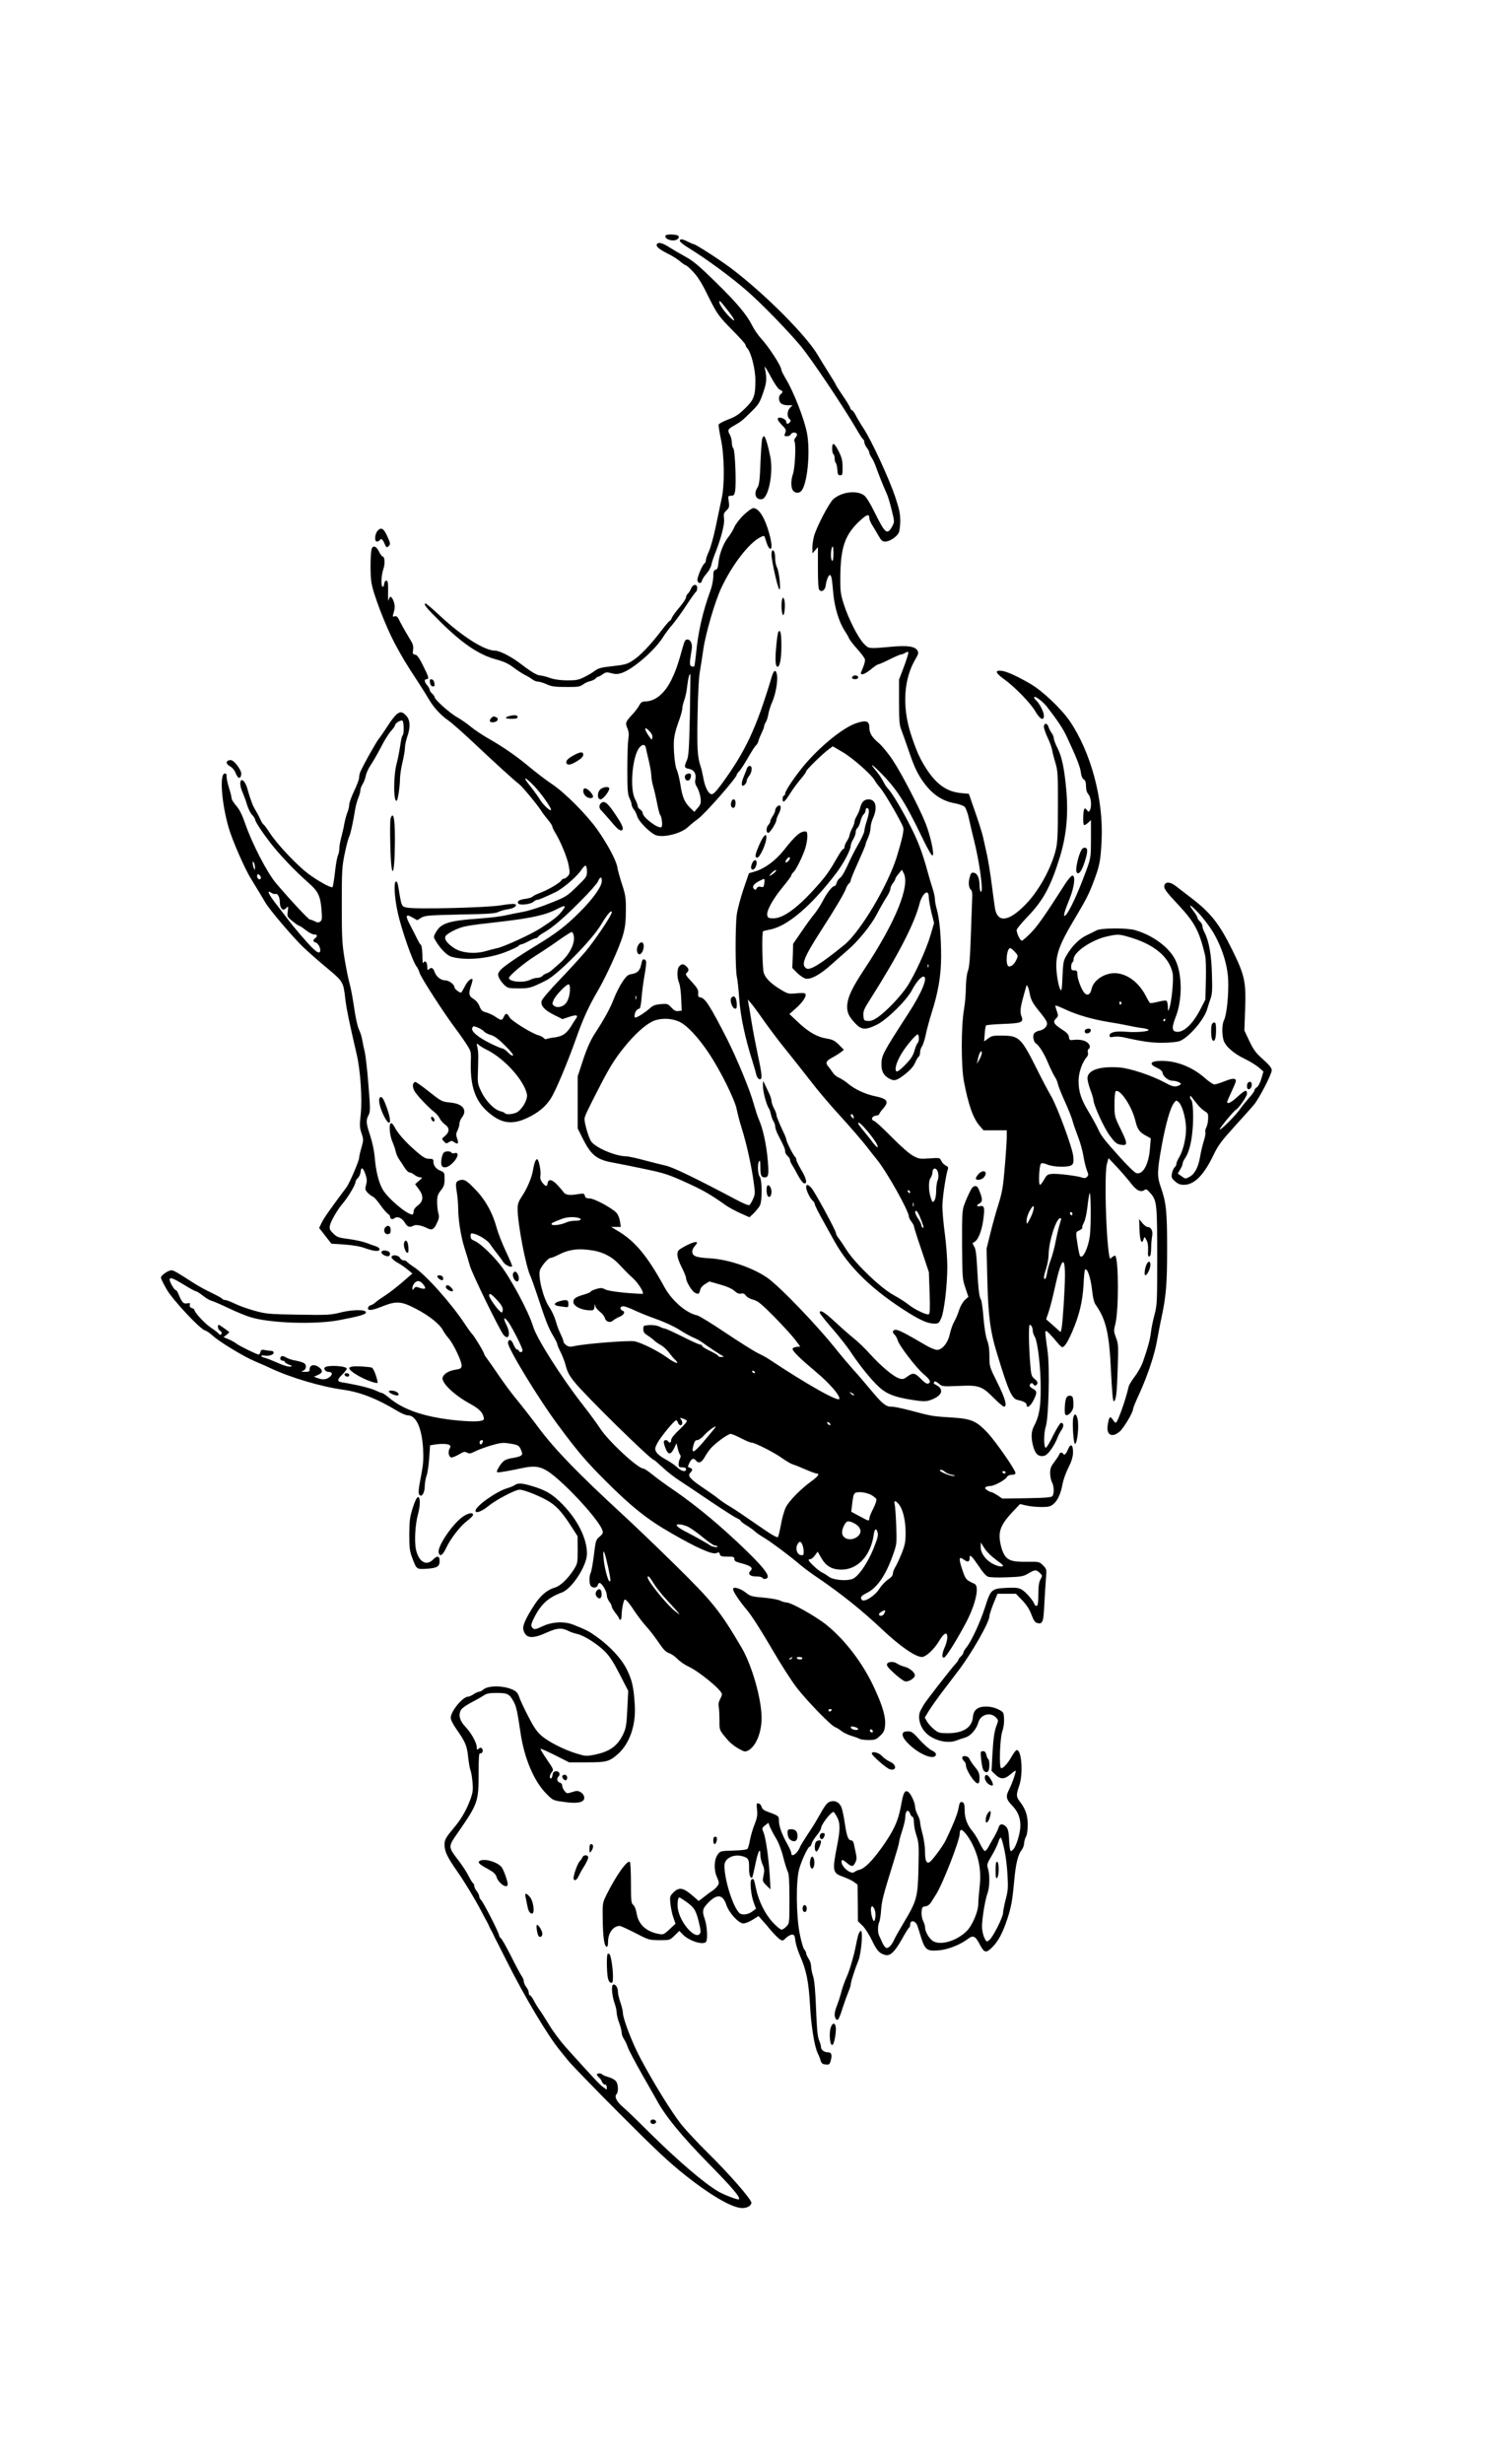
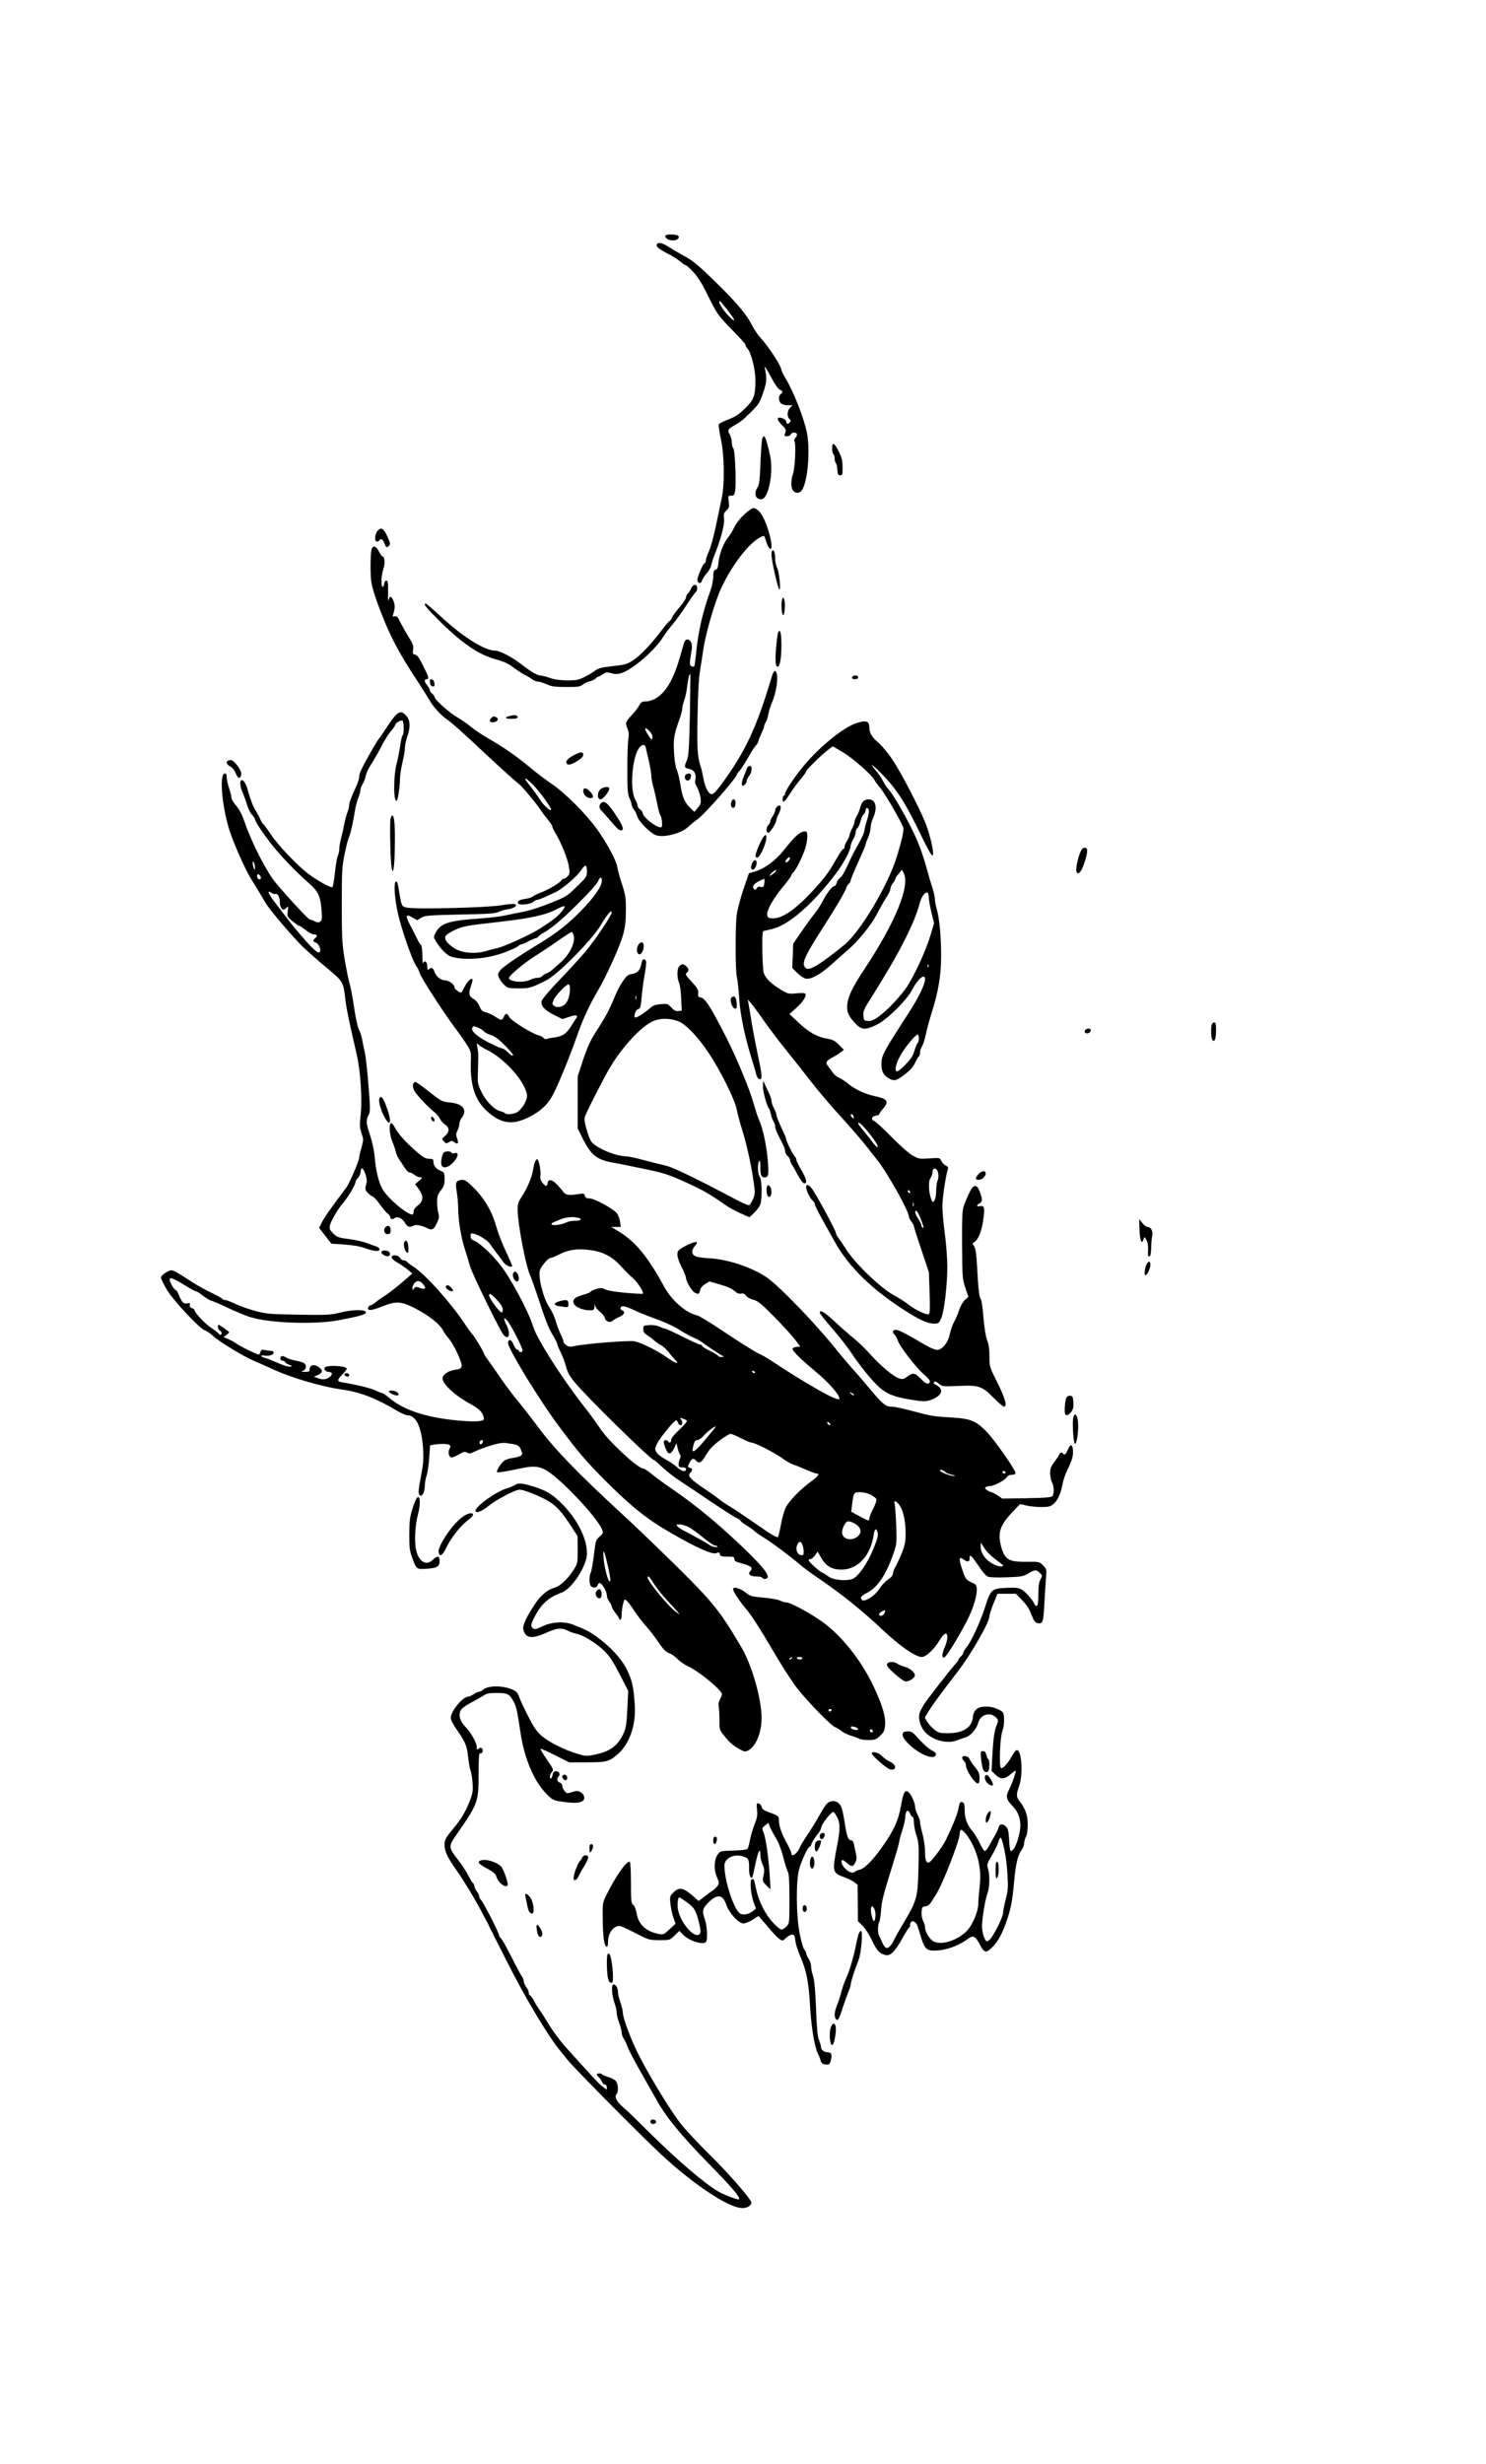
<svg xmlns="http://www.w3.org/2000/svg" version="1.0" width="900pt" height="1491pt" viewBox="0 0 1200 1988" preserveAspectRatio="xMidYMid meet">
  <g transform="translate(0,1988) scale(0.1,-0.1)" fill="#000000" stroke="none">
    <path d="M5375 17980 c-11 -19 22 -40 62 -40 31 0 55 22 40 37 -13 13 -95 15 -102 3z" />
-     <path d="M5490 17936 c0 -7 30 -32 68 -55 154 -95 346 -236 481 -354 121 -107 324 -316 427 -439 85 -102 350 -497 453 -675 23 -40 46 -75 51 -78 6 -3 10 -14 10 -24 0 -10 9 -30 20 -44 11 -14 20 -31 20 -39 0 -7 8 -25 17 -38 10 -14 25 -45 34 -70 20 -58 67 -174 90 -224 10 -21 28 -81 40 -133 23 -93 23 -94 4 -130 -40 -73 -57 -59 -140 109 -36 74 -71 130 -87 141 -59 43 -178 29 -247 -29 -33 -27 -132 -216 -156 -295 -8 -29 -15 -73 -15 -98 l1 -46 22 25 22 25 0 -167 c0 -122 3 -170 13 -180 19 -19 46 2 50 38 4 37 22 84 33 84 13 0 18 -28 28 -147 11 -116 46 -233 94 -305 12 -18 27 -44 33 -58 6 -14 36 -53 67 -87 30 -34 58 -70 61 -81 4 -11 -3 -40 -14 -66 -24 -58 -24 -56 -2 -56 9 0 39 18 66 40 26 22 53 40 60 40 6 0 47 18 91 40 44 22 86 40 93 40 7 0 21 5 32 12 10 7 22 10 25 6 4 -3 -12 -54 -34 -114 l-41 -108 0 -178 c0 -150 3 -187 18 -226 10 -26 32 -87 49 -137 50 -147 70 -194 113 -261 76 -115 160 -176 272 -196 33 -6 69 -19 78 -28 10 -10 26 -54 35 -97 9 -43 26 -114 37 -158 49 -191 83 -446 58 -430 -5 3 -10 27 -10 53 0 58 -18 96 -47 100 -18 3 -24 -4 -33 -39 -12 -44 -6 -89 13 -101 6 -4 10 -29 8 -60 -1 -29 -6 -165 -11 -303 -6 -184 -12 -261 -24 -290 -9 -25 -15 -74 -16 -130 0 -49 -7 -133 -16 -185 -23 -135 -23 -454 0 -575 36 -190 75 -301 128 -360 l30 -35 94 0 94 0 0 -54 c0 -30 -7 -138 -16 -241 -13 -160 -21 -205 -50 -299 -20 -61 -49 -167 -66 -236 l-31 -125 6 -245 c7 -295 23 -422 78 -600 92 -303 120 -366 167 -376 47 -10 72 -23 72 -39 0 -32 31 -13 55 35 32 63 31 76 -5 95 -19 10 -27 20 -24 30 7 17 20 20 29 5 9 -15 25 -12 32 6 4 10 -4 24 -22 38 -26 21 -28 29 -36 127 -11 136 -13 298 -5 307 10 9 26 -19 26 -46 0 -12 7 -33 15 -46 25 -37 50 -255 49 -421 0 -157 -13 -225 -55 -304 -23 -43 -24 -100 -3 -170 17 -57 44 -78 89 -67 27 7 79 79 105 146 7 19 22 48 33 63 20 29 17 57 -5 56 -7 0 -35 -46 -63 -101 -27 -56 -54 -101 -60 -100 -18 3 -17 120 1 175 22 70 32 472 14 602 -22 160 -22 165 -12 165 9 0 40 -33 99 -103 13 -15 27 -27 31 -27 18 0 45 42 82 128 56 130 82 239 90 374 3 65 8 120 12 123 18 18 47 -67 58 -173 6 -54 15 -92 28 -110 84 -119 110 -231 124 -540 8 -160 15 -241 22 -239 19 6 26 68 32 267 6 180 5 199 -14 247 -18 48 -19 56 -5 110 28 110 27 522 -1 551 -3 3 -14 -3 -25 -12 -18 -17 -19 -16 -25 21 -27 177 -38 663 -17 733 l13 45 69 -73 c38 -41 88 -99 112 -130 44 -59 82 -77 112 -52 10 8 21 1 48 -31 49 -57 52 -86 52 -524 0 -347 -1 -375 -21 -450 -12 -44 -25 -107 -29 -140 -6 -58 -25 -129 -67 -248 -12 -32 -41 -84 -65 -115 -24 -31 -46 -68 -49 -82 -23 -103 -89 -290 -104 -290 -4 0 -16 12 -25 27 -21 31 -30 21 -40 -48 -12 -79 37 -103 98 -49 33 29 107 154 107 181 0 8 23 64 51 124 66 144 124 318 143 430 9 50 24 131 35 180 38 178 46 273 46 560 0 299 -7 371 -51 496 -31 88 -30 125 6 327 33 181 70 313 100 352 18 23 19 24 38 7 27 -25 53 -110 59 -192 6 -79 -20 -197 -57 -257 -11 -18 -20 -40 -20 -49 0 -9 -7 -22 -15 -29 -8 -7 -17 -28 -21 -48 -6 -31 -3 -39 25 -64 24 -21 41 -28 72 -28 83 0 159 77 236 235 40 84 65 117 171 234 68 75 140 155 159 178 43 53 143 246 143 278 0 17 -21 43 -70 87 -59 52 -77 77 -111 148 l-40 85 6 175 c8 219 -4 273 -105 477 -103 209 -173 297 -328 416 -52 40 -110 85 -130 100 -46 35 -86 34 -90 -4 -2 -21 18 -48 108 -144 139 -149 173 -213 222 -414 6 -25 8 -109 6 -200 l-4 -156 -41 -80 c-64 -124 -141 -193 -199 -179 -31 8 -31 38 0 118 54 136 54 337 1 453 -47 104 -182 206 -329 248 -66 19 -276 18 -311 -2 -11 -6 -46 -23 -77 -38 -61 -28 -121 -87 -166 -165 -24 -40 -27 -58 -32 -170 -4 -101 -7 -121 -17 -105 -16 28 -33 128 -33 195 0 95 32 180 130 345 113 190 131 225 169 325 51 133 59 174 67 340 16 332 -87 712 -258 963 -71 102 -221 244 -320 301 -108 62 -187 98 -228 103 -59 8 -52 -17 18 -67 86 -61 215 -194 253 -260 37 -64 69 -80 69 -34 0 30 -37 101 -65 125 -11 10 -17 21 -13 25 10 9 71 -38 103 -79 83 -107 132 -180 160 -242 77 -164 108 -243 113 -285 3 -28 11 -50 23 -58 14 -9 19 -25 19 -56 0 -29 7 -51 20 -66 22 -25 28 -102 10 -130 -8 -13 -11 -12 -23 4 -10 14 -16 16 -21 7 -10 -15 -12 -118 -3 -127 4 -4 18 3 32 16 l25 23 0 -154 c-1 -163 2 -149 -65 -324 -62 -162 -128 -294 -148 -295 -11 0 2 43 41 139 38 95 49 186 22 186 -8 0 -34 -29 -57 -65 -165 -258 -225 -343 -278 -397 -34 -35 -67 -63 -73 -63 -14 0 -42 58 -42 86 0 9 38 55 84 103 130 134 191 246 265 486 53 173 69 341 52 538 -15 170 -35 270 -71 341 -17 32 -30 68 -30 78 0 11 -8 32 -19 46 -10 15 -22 37 -25 50 -10 30 -36 29 -36 -2 0 -13 14 -53 30 -88 17 -34 33 -79 36 -98 3 -19 15 -66 27 -105 19 -64 21 -94 20 -350 0 -225 -3 -293 -16 -348 -38 -156 -142 -343 -252 -452 -130 -131 -217 -141 -239 -30 -3 17 -15 102 -26 190 -11 88 -29 198 -39 245 -11 47 -24 110 -31 140 -6 30 -35 123 -64 205 l-52 150 -64 6 c-110 10 -194 67 -274 188 -56 85 -85 149 -131 290 -71 221 -57 444 38 603 23 38 26 51 17 67 -19 36 -81 45 -220 32 -177 -16 -174 -16 -214 25 -46 47 -126 205 -162 319 -26 82 -29 102 -28 225 3 232 36 331 150 441 63 59 84 67 84 28 0 -11 11 -36 24 -57 13 -20 35 -58 50 -84 22 -40 32 -48 55 -48 34 0 91 37 108 70 7 14 13 57 13 97 0 58 -8 96 -41 195 -50 148 -187 445 -252 546 -26 39 -56 90 -67 112 -11 22 -25 40 -30 40 -5 0 -12 9 -15 21 -4 11 -31 56 -61 99 -30 44 -54 82 -54 85 0 3 -26 47 -58 97 -33 51 -70 113 -85 138 -90 157 -426 495 -696 700 -86 66 -294 200 -309 200 -4 0 -25 9 -47 20 -46 23 -65 25 -65 6z m1240 -2527 c0 -37 -4 -58 -10 -54 -16 10 -11 115 6 115 2 0 4 -27 4 -61z m3064 -3047 c73 -123 118 -263 124 -388 5 -117 -12 -283 -33 -324 -17 -33 -19 -109 -5 -161 14 -50 82 -110 172 -153 40 -19 90 -50 112 -68 l39 -34 -17 -57 c-9 -32 -25 -63 -36 -70 -11 -6 -20 -18 -20 -25 0 -7 -19 -34 -43 -60 -23 -26 -55 -65 -70 -87 -33 -50 -167 -184 -167 -167 0 11 110 145 130 157 26 16 90 109 90 131 0 35 -16 30 -77 -26 -51 -47 -83 -62 -83 -41 0 5 16 42 35 82 19 41 35 79 35 87 0 24 -27 23 -90 -2 -35 -14 -72 -26 -83 -26 -10 0 -44 22 -74 49 -100 89 -228 141 -350 141 -93 0 -111 -24 -40 -56 28 -13 43 -26 45 -41 4 -28 47 -63 78 -63 33 0 76 -18 69 -29 -3 -5 -18 -12 -34 -16 -21 -4 -44 2 -92 29 -110 59 -285 117 -370 123 -155 11 -251 -20 -257 -82 -2 -17 9 -61 23 -98 14 -37 25 -74 25 -83 0 -37 85 -224 131 -286 40 -55 55 -68 85 -74 62 -11 63 4 6 121 -52 106 -52 107 -52 205 0 58 4 101 10 105 35 22 132 -124 159 -240 16 -66 32 -89 82 -117 l42 -23 -7 -85 c-10 -125 -56 -210 -109 -196 -13 3 -72 60 -132 127 -134 149 -151 171 -180 234 -13 28 -46 88 -74 134 -61 101 -81 162 -81 250 0 67 30 152 67 193 9 10 12 25 8 36 -3 11 -1 23 5 27 21 13 10 45 -21 61 -29 15 -64 18 -114 12 -15 -2 -21 4 -23 25 -3 21 -17 36 -58 62 -65 42 -74 59 -46 87 19 19 19 23 6 61 -8 22 -13 42 -11 44 2 2 37 -12 78 -31 92 -44 225 -82 349 -102 52 -8 124 -21 160 -29 36 -8 86 -17 112 -20 26 -3 50 -10 53 -14 8 -14 -99 -23 -182 -16 -85 7 -133 -4 -133 -31 0 -13 6 -15 33 -10 17 4 52 2 77 -3 160 -36 226 -45 315 -45 57 0 117 6 139 13 74 26 204 177 226 264 5 18 16 52 25 77 14 37 16 72 12 200 -4 157 -24 267 -61 339 -9 16 -16 39 -16 49 0 10 -9 27 -20 37 -11 10 -20 23 -20 30 0 6 -13 29 -30 51 -51 68 -32 62 38 -12 37 -39 89 -108 116 -152z m-679 -42 c203 -58 324 -158 354 -290 11 -47 -8 -241 -28 -290 -9 -23 -10 -21 -10 18 -1 25 -6 45 -14 48 -7 2 -38 -2 -68 -10 -29 -7 -57 -12 -62 -9 -4 2 -19 27 -33 55 -52 102 -138 172 -228 184 -91 13 -194 -48 -211 -125 -9 -44 -31 -58 -55 -36 -24 22 -60 115 -60 155 0 25 -4 30 -25 30 -21 0 -25 5 -25 29 0 17 5 33 10 36 6 3 10 15 10 26 0 57 147 157 273 184 84 18 92 18 172 -5z m-920 -120 c25 -27 27 -32 15 -59 -16 -39 -45 -65 -65 -58 -28 11 -16 147 13 147 5 0 21 -13 37 -30z m120 -335 c9 -51 24 -80 78 -146 65 -80 72 -95 53 -124 -10 -14 -30 -27 -51 -31 -20 -3 -40 -15 -46 -25 -11 -21 -2 -66 15 -77 26 -16 69 -84 100 -160 19 -45 43 -93 53 -109 11 -15 23 -43 26 -60 4 -18 29 -83 58 -145 28 -62 55 -130 60 -151 5 -21 25 -78 43 -125 19 -48 39 -120 45 -160 6 -39 19 -90 27 -113 15 -36 15 -42 2 -55 -11 -11 -21 -12 -39 -6 -36 14 -199 34 -244 30 -35 -3 -42 -8 -63 -45 -13 -24 -28 -43 -34 -43 -13 0 -7 155 8 170 7 7 22 6 50 -6 51 -22 174 -25 199 -4 14 12 16 25 12 70 -6 68 -133 411 -181 489 -18 31 -69 126 -111 211 -129 257 -144 272 -281 274 -72 1 -86 -2 -114 -23 l-33 -24 5 62 c2 33 7 64 11 67 4 4 66 9 138 12 145 5 166 13 149 58 -17 44 -13 71 37 244 4 13 5 13 12 0 5 -8 12 -33 16 -55z m740 -74 c3 -5 1 -12 -5 -16 -5 -3 -10 1 -10 9 0 18 6 21 15 7z m355 -141 c0 -5 -5 -10 -11 -10 -5 0 -7 5 -4 10 3 6 8 10 11 10 2 0 4 -4 4 -10z m-1500 -317 l-21 -38 7 35 c3 19 11 44 17 55 10 17 12 18 15 3 2 -9 -6 -34 -18 -55z m1764 -369 c15 -19 41 -42 56 -51 25 -15 28 -21 26 -62 -1 -25 -8 -56 -15 -69 -7 -13 -10 -30 -7 -38 3 -7 -3 -40 -13 -71 -10 -32 -24 -89 -30 -128 -15 -85 -43 -138 -86 -161 -32 -17 -33 -17 -63 5 l-31 22 19 32 c11 18 20 39 20 47 0 9 8 27 17 40 32 45 54 124 63 230 10 108 4 236 -11 246 -5 3 -9 13 -9 22 1 14 4 12 18 -6 9 -13 30 -39 46 -58z m-873 -1056 c-13 -97 -56 -187 -78 -164 -7 6 -19 73 -30 153 -4 39 -3 44 21 54 14 7 26 16 26 21 0 4 0 10 0 13 0 3 7 19 15 35 9 17 20 70 26 118 5 48 13 98 17 112 11 40 14 -258 3 -342z m-480 145 c-29 -56 -30 -57 -31 -25 0 31 19 80 44 111 25 32 16 -29 -13 -86z m339 31 c0 -8 -4 -12 -10 -9 -5 3 -10 10 -10 16 0 5 5 9 10 9 6 0 10 -7 10 -16z m-90 -37 c0 -2 -7 -26 -15 -54 -8 -27 -22 -87 -31 -133 -8 -46 -26 -111 -39 -146 -13 -34 -27 -83 -30 -108 -4 -25 -11 -46 -16 -46 -14 0 -11 24 10 87 10 32 19 81 19 110 1 104 61 293 93 293 5 0 9 -1 9 -3z m30 -458 c0 -104 -19 -394 -28 -431 l-7 -27 -58 52 -59 52 21 62 c12 35 35 127 52 205 49 223 79 256 79 87z" />
    <path d="M9786 11614 c-9 -25 -7 -107 4 -124 17 -26 30 8 30 78 0 46 -3 62 -14 62 -8 0 -17 -7 -20 -16z" />
    <path d="M8767 11573 c-16 -15 -6 -34 15 -31 29 4 38 38 10 38 -10 0 -22 -3 -25 -7z" />
-     <path d="M10077 11143 c-4 -3 -7 -17 -7 -30 0 -35 34 -26 38 10 3 26 -14 37 -31 20z" />
    <path d="M5305 17910 c-11 -17 15 -40 86 -76 38 -18 83 -47 102 -64 19 -16 39 -30 44 -30 6 0 33 -24 61 -54 37 -39 71 -93 117 -188 78 -156 84 -165 209 -292 53 -53 96 -102 96 -108 0 -6 6 -19 14 -27 32 -35 66 -170 66 -260 0 -125 -11 -156 -84 -227 -48 -47 -77 -67 -134 -88 -41 -16 -76 -34 -78 -41 -3 -6 5 -59 17 -116 29 -131 32 -373 6 -484 -8 -38 -29 -137 -46 -219 -17 -82 -42 -174 -56 -204 -14 -30 -25 -63 -25 -73 0 -10 -4 -21 -10 -24 -18 -11 -61 -114 -58 -137 4 -28 31 -30 37 -3 2 11 18 36 36 56 18 20 36 52 39 70 4 19 15 54 25 79 50 122 84 249 78 293 -5 39 -3 47 19 68 22 21 25 29 19 71 -7 46 -6 48 19 48 21 0 26 6 32 36 11 57 0 332 -14 346 -7 7 -12 28 -12 47 -1 20 -7 47 -15 61 -22 39 -19 47 33 76 60 35 65 39 137 110 64 63 70 72 105 177 22 68 23 99 5 184 -4 16 18 -17 47 -72 32 -61 62 -104 76 -110 26 -11 27 -18 7 -35 -20 -16 -19 -54 1 -74 9 -9 32 -16 55 -16 l39 0 -20 -20 c-24 -24 -26 -72 -5 -90 12 -10 13 -16 4 -26 -15 -18 -29 -18 -29 1 0 16 -30 35 -54 35 -26 0 -19 -22 19 -60 32 -32 35 -40 26 -63 -10 -25 -8 -27 15 -27 13 0 27 7 30 15 7 17 40 20 49 4 4 -5 -1 -19 -10 -29 -10 -11 -14 -24 -9 -32 13 -21 4 -215 -12 -260 -20 -59 -18 -121 5 -142 24 -21 56 -14 72 17 44 82 62 320 35 456 -24 118 -108 333 -173 439 -18 31 -33 61 -33 67 0 30 -101 186 -165 255 -23 25 -54 70 -69 100 -45 91 -126 187 -298 355 -131 128 -179 169 -243 204 -44 24 -104 59 -132 77 -54 35 -87 42 -98 24z m569 -531 c62 -78 73 -109 25 -63 -57 53 -108 134 -85 134 3 0 30 -32 60 -71z" />
    <path d="M6155 16339 c-4 -12 -10 -98 -14 -193 -5 -139 -10 -177 -24 -199 -33 -51 -14 -102 35 -95 53 7 94 209 69 340 -18 91 -41 168 -51 168 -5 0 -12 -9 -15 -21z" />
    <path d="M6720 16261 c0 -22 5 -43 10 -46 6 -3 10 -19 10 -34 0 -15 4 -31 9 -36 6 -6 11 -30 13 -55 2 -37 6 -45 23 -45 18 0 20 6 19 66 0 53 -7 79 -30 125 -36 72 -54 81 -54 25z" />
    <path d="M6007 15726 c-31 -29 -65 -73 -76 -97 -10 -24 -32 -61 -49 -82 -40 -49 -73 -137 -80 -206 -4 -41 -9 -55 -23 -58 -15 -4 -19 -15 -19 -57 -1 -28 -10 -76 -21 -106 -64 -174 -102 -340 -118 -514 -6 -54 -12 -100 -15 -103 -3 -3 -13 -3 -22 1 -17 6 -17 24 2 137 7 44 -9 79 -36 79 -15 0 -23 -13 -35 -57 -41 -147 -57 -194 -93 -268 -54 -111 -132 -175 -214 -175 -22 0 -33 -7 -46 -32 -9 -17 -32 -47 -50 -67 -62 -66 -64 -73 -46 -117 12 -29 14 -50 8 -89 -5 -27 -8 -138 -8 -245 0 -163 3 -201 17 -229 9 -19 17 -42 17 -51 0 -10 8 -28 18 -41 11 -13 22 -36 26 -51 10 -45 112 -146 158 -159 69 -18 203 18 255 69 16 15 51 44 79 64 59 43 314 334 314 358 0 5 9 17 19 27 11 10 42 59 71 108 28 50 57 95 65 101 7 5 17 22 20 37 4 15 16 44 26 64 10 21 19 43 19 50 0 8 6 24 14 36 8 12 17 42 21 66 4 24 18 68 31 97 28 64 47 172 38 220 -8 45 -26 39 -42 -17 -125 -417 -212 -602 -406 -867 -46 -62 -66 -82 -81 -80 -26 4 -53 58 -66 134 -6 33 -15 73 -21 89 -26 77 -30 142 -25 410 3 180 10 310 20 365 8 47 20 122 26 167 18 129 96 396 147 502 86 183 221 358 312 405 25 13 33 14 37 4 2 -7 10 -31 17 -52 7 -22 19 -41 26 -44 22 -7 14 63 -19 165 -33 102 -76 163 -116 163 -11 0 -45 -24 -76 -54z m-436 -1616 c-6 -271 -10 -331 -24 -364 -24 -54 -22 -63 18 -70 41 -8 60 -41 50 -88 -5 -19 0 -38 15 -62 11 -19 23 -56 27 -83 5 -43 2 -53 -22 -81 l-28 -33 -33 32 c-46 45 -64 86 -80 191 -8 50 -22 104 -30 119 -8 17 -17 73 -21 137 -6 113 -1 144 48 280 10 30 19 64 19 77 0 12 7 42 16 66 9 24 20 77 24 117 8 65 17 99 25 90 1 -2 -1 -149 -4 -328z m-303 -181 c-3 -23 -5 -22 -31 16 -37 55 -35 78 4 39 21 -21 30 -39 27 -55z m-53 -81 c2 -13 14 -62 25 -109 11 -48 20 -102 20 -121 0 -19 7 -57 15 -84 8 -27 22 -87 31 -134 9 -47 20 -90 25 -95 14 -18 22 -92 10 -99 -25 -16 -151 79 -151 114 0 8 -9 21 -20 28 -11 7 -20 19 -20 27 0 9 -10 35 -22 58 -45 85 -21 353 38 418 23 25 43 24 49 -3z" />
    <path d="M5543 13633 c-18 -7 -16 -43 3 -50 18 -7 34 12 34 40 0 17 -13 20 -37 10z" />
    <path d="M3050 15598 c-24 -26 -28 -88 -6 -88 8 0 18 5 21 10 12 19 25 10 40 -26 13 -31 17 -34 30 -24 20 17 19 26 -9 86 -28 61 -48 72 -76 42z" />
    <path d="M3004 15458 c-13 -21 -16 -202 -5 -276 14 -93 114 -352 188 -492 61 -114 96 -172 189 -313 33 -51 73 -114 89 -142 35 -61 95 -127 155 -168 25 -17 115 -96 200 -176 173 -163 331 -307 372 -338 26 -20 144 -162 177 -213 8 -14 32 -46 53 -71 21 -25 38 -51 38 -57 0 -7 10 -29 23 -50 44 -71 100 -207 110 -269 10 -55 9 -64 -8 -83 -10 -11 -24 -20 -31 -20 -7 0 -17 -6 -21 -14 -12 -20 -105 -75 -166 -98 -29 -11 -59 -25 -67 -33 -8 -7 -35 -15 -59 -18 -48 -6 -67 -19 -56 -37 11 -17 101 -7 123 14 10 9 24 16 32 16 12 0 57 19 147 62 58 28 173 126 206 177 15 23 32 39 37 36 6 -4 10 -25 10 -48 0 -39 -5 -47 -83 -122 -79 -77 -87 -82 -216 -133 -73 -30 -170 -61 -215 -69 -44 -8 -109 -21 -144 -29 -34 -8 -122 -19 -195 -24 -275 -20 -329 -38 -373 -123 -14 -26 -13 -31 8 -65 37 -60 87 -110 121 -121 110 -33 290 -19 434 35 54 21 103 43 109 51 6 7 17 13 23 13 7 0 33 11 59 25 26 14 52 25 59 25 7 0 16 6 20 13 4 6 24 21 43 31 68 38 155 112 290 247 75 74 142 150 149 167 17 40 31 41 31 4 0 -44 -69 -142 -177 -250 -111 -111 -189 -171 -340 -263 -176 -107 -285 -183 -306 -211 -17 -23 -18 -31 -8 -56 7 -16 26 -43 42 -58 29 -27 35 -29 117 -29 88 0 99 3 220 63 95 46 372 327 445 450 50 84 87 127 87 100 0 -23 -134 -223 -213 -317 -39 -46 -133 -149 -209 -228 -76 -79 -141 -155 -144 -169 -10 -38 22 -74 100 -113 l68 -34 54 18 c57 19 76 15 56 -13 -7 -9 -20 -30 -30 -46 -43 -73 -74 -96 -139 -106 -34 -4 -66 -11 -72 -14 -5 -3 -14 0 -20 8 -7 8 -24 17 -38 21 -54 13 -224 118 -239 147 -18 35 -31 36 -46 3 -14 -31 -20 -31 -66 0 -20 14 -54 30 -76 36 -31 8 -41 17 -54 50 -9 24 -28 46 -48 59 -39 22 -42 44 -19 110 8 24 13 46 10 49 -11 11 -40 -16 -62 -59 -13 -24 -25 -46 -28 -48 -8 -8 -55 28 -55 41 0 24 -45 57 -76 57 -35 0 -72 30 -86 71 -11 31 -26 37 -46 17 -9 -9 -12 -4 -12 25 0 37 -22 53 -33 25 -3 -7 -6 22 -6 64 -1 43 -6 80 -12 84 -6 3 -19 25 -30 48 -11 22 -35 70 -54 106 -44 82 -40 99 14 68 l40 -23 33 20 c30 18 57 20 313 26 225 4 286 8 310 21 17 8 50 18 74 21 50 6 86 32 58 42 -8 4 -60 -1 -114 -10 -112 -19 -689 -33 -758 -18 -44 10 -42 5 -70 176 -4 23 -11 37 -18 34 -18 -6 -12 -125 13 -241 27 -133 123 -409 155 -446 7 -8 18 -32 24 -52 13 -40 198 -326 290 -448 31 -41 72 -100 91 -130 34 -53 35 -57 32 -145 -5 -186 35 -304 132 -392 111 -99 198 -113 327 -52 88 42 145 90 188 157 38 60 132 283 201 477 57 162 102 262 180 395 70 121 175 352 201 446 17 60 23 107 23 194 1 103 -2 126 -31 215 -18 55 -35 117 -38 138 -9 56 -82 191 -165 308 -91 125 -259 293 -365 364 -44 29 -127 92 -185 141 -108 89 -211 160 -338 232 -40 23 -98 62 -130 88 -31 26 -81 60 -111 77 -59 33 -181 142 -181 161 0 6 -9 19 -20 29 -11 9 -20 23 -20 30 0 8 -9 24 -20 37 -24 27 -26 50 -5 50 22 0 18 17 -29 110 -31 63 -48 86 -64 88 -19 3 -21 8 -16 40 4 31 -1 47 -36 102 -22 36 -52 89 -67 118 -20 44 -29 53 -45 49 -17 -5 -19 -2 -13 16 16 50 16 75 1 112 -17 39 -29 39 -39 0 -3 -11 -4 21 -3 70 1 74 -2 90 -14 90 -9 0 -16 -11 -18 -28 -2 -15 -8 -25 -13 -22 -14 9 -10 95 7 144 15 44 11 101 -7 101 -5 0 -18 18 -29 40 -20 40 -42 51 -56 28z m1314 -1925 c54 -58 132 -168 132 -186 0 -20 -60 34 -87 77 -17 28 -54 79 -82 114 -68 83 -43 79 37 -5z m221 -1004 c-33 -42 -69 -71 -176 -140 -75 -48 -288 -146 -346 -159 -23 -5 -67 -16 -97 -25 -82 -24 -189 -15 -248 22 -60 38 -87 74 -74 100 6 11 41 34 79 51 62 28 91 34 333 61 275 31 395 57 488 106 68 35 78 31 41 -16z m94 -198 c13 -63 -34 -155 -115 -225 -23 -20 -52 -45 -63 -55 -11 -10 -30 -22 -42 -25 -11 -4 -27 -13 -33 -21 -7 -8 -25 -15 -40 -15 -15 0 -41 -7 -59 -16 -54 -27 -171 -16 -171 15 0 18 120 119 204 172 47 30 133 86 189 126 56 40 107 72 113 73 6 0 14 -13 17 -29z m-31 -446 c-3 -50 -20 -93 -44 -112 -24 -20 -62 -25 -82 -10 -18 13 -18 17 -6 47 16 39 107 133 123 127 8 -3 11 -22 9 -52z m-739 -298 c18 -8 38 -21 46 -30 7 -9 32 -22 54 -28 29 -8 61 -31 116 -86 46 -46 71 -77 63 -80 -7 -3 -25 9 -41 26 -16 17 -36 31 -44 31 -8 0 -55 20 -103 44 -96 48 -150 95 -141 120 8 19 9 19 50 3z m67 -177 c142 -70 300 -244 325 -358 8 -38 -27 -106 -71 -141 -27 -21 -98 -29 -108 -12 -3 4 -18 11 -33 14 -48 10 -119 81 -154 154 -30 61 -33 75 -30 148 1 44 3 103 3 130 1 28 -2 66 -7 85 -8 34 -7 34 11 19 10 -9 39 -27 64 -39z" />
    <path d="M6230 15405 c0 -46 49 -267 63 -280 15 -16 0 141 -18 175 -8 16 -15 47 -15 69 0 22 -3 46 -6 55 -11 28 -24 17 -24 -19z" />
    <path d="M5580 15130 c-7 -16 -18 -35 -26 -41 -8 -6 -14 -20 -14 -29 0 -10 -23 -45 -50 -77 -28 -32 -56 -70 -63 -85 -6 -16 -15 -28 -19 -28 -4 0 -34 -35 -66 -77 -88 -116 -175 -207 -233 -243 -44 -29 -64 -34 -160 -45 -88 -9 -115 -16 -142 -35 -17 -14 -56 -37 -86 -52 -48 -24 -66 -28 -140 -28 -59 1 -104 7 -141 20 -30 11 -65 19 -77 20 -25 0 -71 27 -156 92 -75 58 -172 108 -209 108 -84 0 -260 111 -437 274 -63 59 -118 106 -123 106 -24 0 4 -35 124 -153 176 -173 307 -261 445 -298 59 -16 98 -33 137 -63 30 -23 72 -50 93 -61 21 -10 49 -27 62 -37 13 -10 34 -18 46 -18 12 0 44 -10 71 -22 40 -18 68 -21 157 -21 93 -1 111 2 135 20 15 11 42 24 59 27 17 4 37 14 44 22 6 8 16 14 21 14 5 0 21 9 36 20 24 17 32 18 69 8 33 -9 50 -9 84 2 91 30 268 184 334 290 15 25 49 70 75 100 26 31 78 102 114 158 37 56 71 104 77 107 5 4 9 17 9 31 0 35 -34 32 -50 -6z" />
    <path d="M6315 15039 c-9 -36 -2 -124 10 -122 13 4 19 108 6 130 -8 16 -10 15 -16 -8z" />
    <path d="M6285 14780 c-4 -6 -12 -60 -17 -120 -10 -107 -6 -160 11 -160 19 0 31 67 31 171 0 99 -8 136 -25 109z" />
    <path d="M6887 14423 c-14 -13 -6 -23 18 -23 16 0 25 6 25 15 0 15 -31 21 -43 8z" />
    <path d="M3472 14373 c2 -17 10 -29 21 -31 15 -3 18 2 15 25 -2 17 -10 29 -21 31 -15 3 -18 -2 -15 -25z" />
    <path d="M3205 14118 c-15 -12 -48 -53 -72 -92 -25 -39 -58 -87 -73 -106 -25 -32 -127 -213 -150 -268 -6 -13 -10 -34 -10 -47 0 -13 -18 -61 -40 -107 -22 -46 -40 -96 -40 -111 0 -15 -7 -44 -15 -63 -8 -20 -19 -62 -25 -93 -5 -31 -17 -81 -25 -111 -8 -30 -15 -69 -15 -88 0 -18 -5 -42 -11 -54 -6 -11 -17 -71 -24 -135 -7 -63 -16 -118 -20 -121 -10 -10 -122 52 -196 108 -89 67 -243 229 -304 320 -27 41 -53 77 -58 78 -4 2 -14 18 -22 35 -8 18 -19 40 -25 50 -25 44 -31 53 -39 72 -14 34 -32 88 -43 130 -12 44 -36 78 -49 69 -15 -9 -10 -54 10 -98 10 -23 26 -66 35 -97 9 -31 27 -68 41 -83 14 -15 25 -32 25 -38 0 -16 48 -90 121 -186 72 -94 204 -233 312 -327 78 -69 95 -105 104 -224 5 -63 3 -76 -11 -87 -14 -10 -22 -9 -44 2 -15 8 -32 14 -39 14 -11 0 -150 148 -272 291 -73 85 -195 321 -252 486 -23 67 -45 111 -71 141 -21 24 -38 51 -38 61 0 10 -9 47 -20 81 -11 34 -20 76 -20 92 0 23 -4 29 -17 26 -41 -8 -23 -240 33 -435 30 -104 133 -339 183 -417 21 -34 51 -83 67 -110 16 -27 38 -64 49 -82 35 -59 225 -281 303 -356 43 -40 129 -117 194 -170 130 -109 131 -110 147 -253 10 -81 30 -178 92 -445 30 -130 45 -358 32 -481 -10 -89 -9 -107 6 -152 17 -50 17 -55 0 -117 -11 -36 -19 -73 -19 -83 0 -23 -78 -206 -102 -237 -130 -174 -181 -246 -199 -283 l-22 -45 50 -64 49 -63 106 -7 c68 -5 128 -15 165 -29 72 -26 118 -30 118 -9 0 8 -13 19 -30 24 -16 5 -51 17 -76 27 -25 10 -88 24 -140 31 -85 11 -97 15 -128 45 -28 28 -32 38 -27 64 7 36 66 137 108 184 38 44 98 145 98 165 0 9 9 25 19 34 11 10 21 32 23 50 4 44 20 36 39 -19 12 -36 14 -55 5 -85 -9 -35 -8 -42 14 -65 13 -13 31 -27 40 -30 10 -3 37 -33 60 -66 23 -33 51 -65 61 -72 10 -6 19 -17 19 -24 0 -19 19 -26 35 -13 23 19 61 3 84 -35 21 -36 39 -42 72 -24 19 10 66 1 111 -22 35 -18 53 -9 75 40 19 39 21 53 13 82 -6 18 -10 59 -10 90 0 47 5 62 30 94 25 31 30 47 30 91 0 52 -1 54 -34 68 -37 15 -56 41 -56 75 0 17 -6 21 -35 21 -28 0 -48 11 -103 59 -84 72 -148 144 -174 194 -10 21 -24 36 -31 34 -18 -6 -11 -96 11 -148 11 -25 23 -60 27 -79 4 -19 16 -46 25 -60 10 -14 30 -44 44 -67 15 -24 33 -43 42 -43 9 0 27 -9 41 -20 14 -11 35 -20 47 -20 19 -1 18 -4 -11 -28 l-31 -27 29 -39 c41 -56 39 -97 -6 -132 -23 -17 -35 -35 -35 -50 0 -13 -5 -24 -10 -24 -44 0 -199 131 -240 203 -33 58 -56 152 -65 270 -4 44 -20 117 -36 165 -33 99 -35 121 -13 164 15 29 15 48 -1 246 -9 119 -23 238 -30 266 -7 28 -16 71 -20 96 -4 25 -16 62 -26 82 -11 21 -28 98 -39 175 -11 76 -27 163 -36 193 -9 30 -27 118 -40 195 -21 126 -24 170 -24 442 0 282 2 311 24 417 13 63 29 124 36 136 10 19 30 108 49 225 5 28 16 67 25 89 9 21 16 47 16 59 0 11 8 34 19 51 10 17 22 48 25 68 4 20 22 60 42 89 19 28 56 93 82 143 25 50 61 107 79 127 18 20 33 41 33 47 0 16 47 45 60 37 12 -8 14 -112 1 -119 -5 -3 -14 -43 -20 -88 -7 -46 -19 -105 -26 -132 -29 -97 -29 -333 0 -305 9 10 25 119 25 174 0 28 9 87 20 133 11 46 20 99 20 118 0 19 9 63 21 97 24 70 21 127 -8 159 -32 36 -49 39 -78 16z m-1146 -1238 c0 -23 -1 -23 -9 -5 -5 11 -9 29 -9 40 -1 17 1 17 9 5 5 -8 9 -26 9 -40z m46 -90 c-10 -16 -35 7 -28 27 5 13 7 13 21 0 8 -8 11 -20 7 -27z m120 -123 c18 6 35 -28 35 -69 0 -32 14 -58 31 -58 4 0 15 7 23 16 14 14 15 11 10 -29 -6 -42 -5 -45 38 -80 25 -21 49 -37 54 -37 5 0 29 -16 53 -35 24 -19 54 -35 67 -35 27 0 31 -12 9 -30 -20 -17 -19 -27 4 -35 26 -8 48 -62 32 -78 -8 -8 -24 1 -62 38 -46 46 -144 160 -194 227 -11 15 -50 65 -87 113 -69 87 -89 131 -47 101 12 -8 27 -12 34 -9z" />
    <path d="M4115 14103 c-44 -11 -37 -23 13 -23 40 0 52 4 52 15 0 15 -24 18 -65 8z" />
    <path d="M3965 14084 c-21 -22 -5 -39 29 -30 29 7 35 31 10 40 -21 8 -20 8 -39 -10z" />
    <path d="M6910 14043 c-96 -33 -265 -167 -391 -309 -79 -88 -179 -233 -179 -258 0 -9 -4 -16 -10 -16 -5 0 -10 -11 -10 -25 0 -40 15 -29 61 43 23 37 62 89 86 117 23 27 43 55 43 61 0 13 138 147 185 180 l30 22 80 -47 c78 -45 233 -181 258 -227 6 -12 28 -42 49 -66 36 -43 169 -273 182 -315 7 -23 -8 -90 -51 -233 -72 -233 -295 -609 -426 -715 -188 -153 -276 -207 -305 -189 -46 29 -22 87 127 319 108 167 186 299 195 332 4 11 13 27 21 33 8 7 15 19 15 27 0 8 27 74 60 146 33 73 60 137 60 144 0 6 9 30 20 54 11 24 20 60 20 79 0 19 9 55 20 79 38 83 23 151 -35 151 -38 0 -58 -21 -71 -75 -4 -16 -16 -43 -26 -60 -10 -16 -18 -38 -18 -48 0 -9 -9 -34 -20 -54 -11 -21 -20 -45 -20 -53 0 -8 -9 -28 -20 -45 -11 -16 -20 -38 -20 -47 0 -10 -4 -18 -9 -18 -6 0 -22 -22 -38 -49 -75 -131 -101 -168 -178 -254 -153 -172 -269 -257 -351 -257 -35 0 -43 4 -48 23 -9 34 43 130 123 227 39 47 71 90 71 96 0 6 7 17 16 25 22 18 78 133 98 198 19 66 21 131 4 132 -43 4 -83 -30 -179 -152 -66 -83 -154 -148 -233 -171 l-48 -14 -44 -128 c-24 -71 -48 -162 -54 -203 -13 -95 -13 -455 1 -508 5 -22 14 -102 19 -178 9 -135 48 -318 110 -512 10 -33 23 -76 27 -95 5 -20 16 -36 26 -38 25 -5 22 33 -13 195 -16 76 -39 194 -50 263 -11 69 -23 139 -26 155 l-5 30 26 -30 c14 -16 62 -81 105 -143 44 -62 123 -167 177 -233 54 -67 142 -178 196 -248 53 -69 148 -182 211 -251 115 -126 201 -226 246 -283 13 -18 50 -64 82 -104 82 -102 258 -415 258 -461 0 -7 9 -25 20 -39 11 -14 20 -31 20 -37 0 -6 27 -92 61 -191 l60 -180 6 -166 c4 -120 3 -168 -6 -173 -15 -10 -112 36 -164 77 -23 19 -78 54 -122 78 -103 56 -304 249 -376 359 -26 41 -57 87 -69 102 -11 14 -20 32 -20 40 0 19 -170 332 -197 362 -28 31 -43 33 -43 6 0 -26 33 -92 54 -109 9 -8 16 -20 16 -27 0 -8 22 -53 49 -102 26 -48 76 -137 110 -198 117 -212 313 -400 603 -580 101 -62 154 -84 205 -84 31 0 36 4 54 44 24 56 49 265 49 417 0 64 -9 183 -20 264 -11 81 -20 182 -20 224 1 68 27 243 44 296 5 15 1 23 -16 30 -13 6 -29 22 -36 37 -13 27 -13 27 -96 21 -78 -5 -87 -4 -134 22 -30 16 -100 78 -172 151 -67 68 -130 126 -141 129 -29 10 -19 39 14 43 15 2 27 7 27 12 0 5 14 25 30 43 52 59 38 81 -64 102 -80 17 -162 55 -217 101 -23 19 -57 41 -75 49 -18 7 -40 26 -50 42 -10 15 -26 37 -36 49 -25 28 -16 45 35 72 23 12 53 31 67 42 l25 19 -40 41 c-34 33 -50 42 -98 50 -77 12 -146 51 -231 131 l-71 67 53 47 c56 50 87 98 76 116 -4 7 -30 8 -73 4 -63 -6 -68 -5 -126 30 -78 47 -122 90 -137 134 -12 33 -17 326 -6 337 3 2 28 8 57 14 140 26 336 194 534 455 60 79 117 188 117 222 0 10 9 33 20 51 11 18 20 43 20 56 0 13 6 29 14 35 8 6 19 31 25 55 6 24 17 49 26 56 8 7 15 21 15 31 0 11 5 19 10 19 22 0 22 -34 1 -99 -12 -36 -21 -75 -21 -86 0 -11 -20 -56 -45 -100 -41 -72 -59 -109 -94 -185 -25 -54 -45 -86 -61 -97 -10 -7 -21 -24 -24 -38 -4 -14 -12 -25 -19 -25 -17 0 -63 -60 -94 -122 -15 -29 -43 -73 -63 -98 -21 -25 -69 -90 -106 -145 l-69 -100 -3 -98 -4 -97 39 -40 c22 -21 52 -42 68 -46 42 -10 119 32 214 118 45 40 102 91 128 113 84 72 189 202 233 287 24 46 58 106 76 134 19 28 34 60 34 71 0 11 9 32 20 46 11 14 20 30 20 35 0 6 12 25 27 42 l26 32 13 -24 c57 -101 -62 -395 -317 -780 -96 -145 -131 -219 -137 -284 -5 -60 10 -94 67 -154 48 -51 83 -52 172 -8 81 40 241 197 283 278 32 62 73 110 93 110 40 0 -12 -129 -121 -296 -210 -325 -217 -339 -218 -413 0 -57 19 -91 65 -115 40 -22 62 -15 135 44 34 27 60 57 72 85 10 23 23 46 29 49 6 4 11 19 11 34 0 15 7 38 16 50 8 12 22 55 30 94 8 40 29 116 45 168 56 174 79 309 79 465 0 162 -14 306 -35 378 -8 28 -15 64 -15 81 0 17 -9 58 -20 91 -11 33 -29 94 -40 135 -42 151 -74 238 -136 360 -67 133 -150 272 -182 305 -11 11 -29 38 -40 61 -11 22 -37 60 -56 83 -54 64 -43 63 25 -4 137 -135 206 -242 345 -531 53 -109 79 -153 86 -146 14 14 -20 164 -58 260 -50 125 -196 406 -263 506 -36 55 -88 118 -114 140 -57 48 -77 82 -77 129 0 51 -29 58 -110 30z m-544 -1111 c-23 -23 -33 -6 -10 19 12 13 20 16 22 9 3 -7 -3 -19 -12 -28z m-106 -88 c-8 -8 -23 -20 -34 -26 -19 -10 -18 -8 3 16 26 27 53 37 31 10z m-88 -90 c-4 -32 -7 -35 -28 -30 -16 4 -26 1 -33 -11 -7 -14 -12 -15 -22 -6 -18 18 -4 40 38 62 50 26 50 27 45 -15z m1328 -111 c0 -20 10 -76 21 -124 l22 -87 -27 -92 c-33 -116 -129 -327 -192 -422 -56 -83 -167 -199 -237 -247 -34 -23 -56 -31 -80 -29 -30 3 -32 6 -35 43 -2 35 5 54 54 130 226 356 357 609 399 771 22 86 75 127 75 57z m-3 -565 c-3 -8 -6 -5 -6 6 -1 11 2 17 5 13 3 -3 4 -12 1 -19z m-77 -578 c0 -16 -4 -31 -9 -35 -5 -3 -17 -30 -26 -61 -12 -43 -29 -69 -75 -116 -35 -37 -63 -57 -70 -53 -19 12 -2 73 38 140 40 68 123 165 135 158 4 -2 7 -17 7 -33z m-527 -631 c4 -16 3 -18 -9 -8 -16 13 -19 29 -5 29 5 0 11 -9 14 -21z m112 -116 c57 -69 90 -121 82 -130 -3 -2 -18 12 -34 32 -15 21 -49 63 -75 95 -27 32 -48 61 -48 64 0 19 25 -2 75 -61z m571 -339 c4 -20 2 -46 -5 -60 -6 -14 -11 -51 -11 -83 0 -34 -6 -65 -14 -77 -14 -18 -15 -18 -26 11 -21 54 -25 142 -6 169 9 14 16 34 16 44 0 46 37 43 46 -4z m-226 -155 c0 -6 -4 -7 -10 -4 -5 3 -10 11 -10 16 0 6 5 7 10 4 6 -3 10 -11 10 -16z m27 -111 c-3 -7 -5 -2 -5 12 0 14 2 19 5 13 2 -7 2 -19 0 -25z m51 -85 c29 -71 36 -97 23 -89 -6 4 -11 13 -11 21 0 8 -11 31 -25 51 -25 37 -32 64 -16 64 5 0 18 -21 29 -47z" />
    <path d="M4628 13783 c-46 -25 -63 -46 -52 -64 10 -16 39 -9 87 21 31 19 47 37 47 50 0 27 -25 25 -82 -7z" />
    <path d="M1843 13743 c-22 -8 -14 -32 16 -47 17 -9 35 -31 45 -56 18 -45 39 -49 44 -8 2 16 -9 40 -30 69 -33 43 -51 53 -75 42z" />
    <path d="M6033 13683 c-3 -10 -14 -38 -24 -62 -20 -46 -25 -81 -11 -81 13 0 32 23 32 40 0 8 9 26 20 40 24 31 27 80 5 80 -9 0 -18 -8 -22 -17z" />
    <path d="M4852 13514 c-30 -21 -32 -84 -2 -84 19 0 70 63 70 87 0 18 -41 16 -68 -3z" />
    <path d="M4710 13497 c0 -29 29 -57 58 -57 29 0 28 19 -3 53 -32 33 -55 35 -55 4z" />
    <path d="M5904 13404 c-7 -27 7 -50 25 -40 6 4 11 20 11 37 0 37 -27 40 -36 3z" />
    <path d="M4852 13398 c-17 -17 -15 -41 6 -60 9 -9 35 -38 57 -64 67 -79 83 -94 100 -94 29 0 15 40 -48 132 -62 93 -89 112 -115 86z" />
    <path d="M6272 13368 c-7 -7 -12 -19 -12 -27 0 -9 -9 -29 -20 -46 -11 -16 -20 -36 -20 -43 0 -7 -7 -20 -15 -28 -19 -20 -20 -64 -1 -64 15 0 66 82 66 106 0 7 9 31 21 53 25 49 13 81 -19 49z" />
    <path d="M3154 13275 c-4 -14 -5 -110 -2 -213 6 -293 35 -275 37 23 1 146 -6 215 -20 215 -5 0 -11 -11 -15 -25z" />
    <path d="M6132 13065 c-36 -83 -39 -105 -16 -105 17 0 62 91 71 145 10 63 -20 41 -55 -40z" />
    <path d="M8724 13003 c-22 -52 -39 -137 -31 -157 12 -32 40 -1 63 70 30 90 31 124 3 124 -14 0 -25 -11 -35 -37z" />
    <path d="M6071 12908 c-8 -23 -8 -35 0 -42 14 -14 39 19 39 51 0 34 -26 28 -39 -9z" />
    <path d="M5155 12256 c-20 -30 -13 -76 10 -76 18 0 37 44 33 74 -4 29 -25 30 -43 2z" />
    <path d="M5186 12128 c-3 -7 -7 -24 -10 -38 -9 -41 -31 -62 -72 -69 -33 -5 -44 -14 -76 -61 -21 -30 -52 -91 -69 -134 -33 -85 -74 -160 -155 -285 -36 -56 -63 -116 -95 -212 l-44 -134 0 -210 0 -210 38 -76 c72 -144 115 -178 263 -203 49 -9 163 -32 252 -51 143 -30 184 -43 320 -105 141 -64 197 -96 327 -188 22 -15 73 -43 113 -61 l74 -33 35 33 c19 19 41 46 49 61 20 38 19 207 -1 234 -16 22 -20 101 -5 124 7 11 10 -1 10 -42 0 -72 7 -88 35 -88 31 0 35 22 25 138 -12 133 -39 255 -73 332 -9 19 -27 76 -41 125 -30 111 -135 363 -215 522 -135 264 -177 330 -214 335 -18 2 -21 9 -19 34 3 26 -6 41 -52 92 -48 51 -54 61 -41 72 20 17 19 33 -3 53 -23 21 -36 21 -56 1 -20 -19 -21 -90 -2 -135 8 -19 15 -77 17 -129 l4 -95 -27 -3 c-21 -3 -35 5 -57 29 -28 30 -32 31 -85 27 -42 -4 -63 -11 -84 -30 -37 -34 -104 -78 -120 -78 -9 0 -10 8 -6 28 7 26 17 37 39 45 6 2 13 42 16 88 4 46 14 127 24 181 10 53 15 103 12 112 -8 19 -26 21 -31 4z m-49 -310 c-3 -7 -5 -2 -5 12 0 14 2 19 5 13 2 -7 2 -19 0 -25z m348 -182 c63 -29 154 -126 241 -257 92 -138 207 -370 223 -449 7 -36 25 -105 41 -155 38 -121 75 -287 94 -418 15 -104 15 -111 -3 -152 -10 -23 -24 -45 -30 -49 -6 -4 -55 16 -108 45 -323 171 -505 259 -564 273 -35 8 -116 28 -179 45 -63 17 -128 31 -145 31 -88 1 -252 72 -283 123 -20 32 -52 142 -52 178 0 20 20 63 134 284 80 154 127 226 220 335 78 90 157 156 213 176 60 21 141 17 198 -10z" />
    <path d="M5903 11824 c-9 -24 11 -78 30 -82 13 -3 17 3 17 25 0 44 -11 73 -26 73 -8 0 -17 -7 -21 -16z" />
    <path d="M6161 11117 c-1 -44 30 -158 49 -182 4 -5 11 -26 15 -45 4 -19 13 -45 21 -57 8 -12 14 -32 14 -43 0 -12 10 -40 21 -63 53 -102 59 -117 59 -137 0 -11 9 -28 20 -37 11 -10 20 -24 20 -33 0 -9 7 -25 15 -37 8 -12 30 -50 48 -85 18 -34 40 -64 50 -66 29 -6 20 37 -23 109 -22 37 -40 74 -40 83 0 8 -4 17 -9 21 -12 7 -71 124 -71 139 0 6 -8 29 -19 51 -40 85 -61 136 -61 150 0 8 -9 32 -20 52 -11 21 -20 48 -20 61 0 12 -11 44 -24 70 -12 26 -28 58 -34 72 -10 23 -11 20 -11 -23z" />
    <path d="M3335 11130 c-3 -10 1 -33 11 -51 16 -33 117 -139 165 -175 14 -11 32 -32 40 -49 8 -16 28 -38 44 -50 37 -25 36 -60 -3 -92 -26 -22 -26 -22 -7 -43 16 -18 20 -19 40 -6 20 13 25 13 44 -1 30 -20 37 -10 22 32 -10 28 -9 39 4 64 8 17 15 41 15 54 0 13 9 36 20 50 46 59 9 110 -88 120 -76 8 -74 7 -187 96 -49 39 -95 71 -102 71 -6 0 -14 -9 -18 -20z" />
    <path d="M3065 11020 c-11 -17 4 -81 33 -140 54 -108 71 -58 23 69 -26 73 -42 93 -56 71z" />
    <path d="M3482 10854 c1 -9 9 -19 16 -22 9 -3 13 2 10 14 -1 9 -9 19 -16 22 -9 3 -13 -2 -10 -14z" />
    <path d="M3582 10578 c-14 -19 -24 -75 -17 -98 8 -27 43 -25 76 3 56 47 74 106 29 92 -10 -3 -21 -1 -25 5 -9 14 -50 13 -63 -2z" />
    <path d="M4320 10505 c-5 -14 -13 -45 -16 -68 -9 -57 -48 -149 -90 -211 -27 -41 -34 -60 -34 -101 0 -120 67 -469 104 -543 7 -15 32 -85 56 -157 66 -201 88 -258 125 -320 19 -32 35 -63 35 -70 0 -6 11 -34 25 -61 14 -27 32 -72 40 -101 17 -64 28 -86 73 -143 86 -108 618 -630 642 -630 4 0 34 -26 67 -57 33 -32 96 -81 139 -109 43 -28 159 -105 257 -172 99 -66 192 -126 208 -132 16 -7 29 -16 29 -20 0 -5 22 -22 48 -38 26 -16 56 -37 66 -47 10 -10 45 -35 78 -54 65 -40 197 -139 285 -213 30 -26 96 -75 147 -109 186 -126 358 -264 518 -415 145 -137 271 -224 323 -224 32 0 100 64 138 128 40 68 67 80 67 30 0 -18 -9 -53 -20 -77 -24 -53 -27 -93 -5 -85 19 8 103 144 178 285 76 146 108 290 67 309 -68 31 -72 35 -96 105 -34 100 -32 122 10 90 30 -22 46 -18 46 11 0 24 2 25 17 13 9 -8 36 -45 61 -82 26 -41 54 -72 70 -79 16 -6 77 -8 154 -5 114 4 132 7 172 31 54 32 63 32 92 5 22 -21 23 -23 6 -53 -12 -23 -17 -55 -17 -120 0 -62 -4 -90 -12 -93 -7 -3 -16 4 -20 14 -11 32 -74 103 -106 119 -23 13 -51 15 -117 12 -123 -6 -129 -11 -175 -155 -40 -125 -112 -279 -151 -326 -13 -16 -24 -34 -24 -41 0 -7 -9 -21 -20 -31 -11 -10 -20 -22 -20 -26 0 -5 -9 -19 -21 -31 -49 -55 -251 -314 -262 -338 -4 -8 -14 -26 -22 -40 -27 -47 -10 -127 38 -178 58 -63 173 -94 247 -67 25 9 59 21 77 26 41 12 89 68 103 119 18 68 100 90 146 39 16 -18 16 -24 5 -52 -21 -53 -29 -105 -37 -244 l-7 -132 31 -30 c37 -37 70 -39 109 -8 66 53 63 54 43 -10 -10 -32 -28 -76 -39 -98 -31 -58 -27 -83 21 -132 47 -48 68 -98 68 -164 0 -60 -34 -170 -59 -193 -19 -18 -20 -17 -25 5 -3 13 -7 54 -8 91 -3 48 -9 73 -22 87 -27 29 -54 27 -62 -5 -4 -14 -21 -50 -38 -79 -17 -29 -39 -67 -48 -85 -10 -17 -23 -28 -28 -25 -6 4 -24 33 -40 66 -15 33 -41 74 -56 92 -43 50 -64 106 -64 170 0 43 -4 59 -15 64 -22 8 -26 1 -36 -54 -8 -43 -46 -136 -100 -248 -26 -54 -116 -174 -135 -182 -24 -9 -34 15 -34 88 0 36 -9 99 -20 140 -11 41 -20 84 -20 97 0 12 -9 39 -20 59 -11 21 -20 49 -20 63 0 31 -31 101 -53 119 -29 23 -43 -2 -61 -109 -22 -122 -59 -203 -157 -340 -77 -107 -137 -167 -179 -177 -14 -3 -32 -11 -40 -18 -30 -26 -118 53 -103 93 4 8 16 2 40 -18 40 -35 53 -35 71 4 11 21 11 38 3 74 -6 26 -13 59 -16 75 -3 15 -11 27 -19 27 -26 0 -37 29 -53 132 -8 57 -21 118 -28 135 -17 41 -53 59 -91 46 -27 -9 -40 -27 -102 -137 -15 -27 -51 -85 -81 -129 -29 -45 -56 -88 -59 -96 -19 -54 -72 -94 -72 -54 0 9 -15 44 -34 77 -43 77 -66 141 -66 186 0 38 -1 38 -100 75 -22 8 -37 21 -40 36 -3 13 -14 26 -24 27 -17 4 -18 -1 -13 -49 5 -44 2 -65 -19 -118 -14 -35 -31 -91 -37 -125 -6 -33 -15 -66 -20 -73 -6 -8 -46 -13 -114 -15 -102 -3 -107 -4 -126 -30 -31 -41 -34 -124 -8 -183 19 -44 20 -50 6 -71 -8 -13 -28 -31 -43 -41 -15 -9 -46 -32 -68 -50 l-42 -32 -43 38 c-82 71 -114 77 -161 31 -29 -30 -30 -33 -24 -93 4 -34 14 -84 24 -110 l17 -49 -48 -45 c-44 -41 -51 -45 -85 -38 -103 18 -167 77 -181 166 -5 31 -16 59 -27 68 -17 14 -19 32 -19 178 0 89 -4 165 -8 169 -20 20 -111 -107 -190 -266 -31 -64 -32 -67 -30 -195 2 -144 12 -216 31 -223 8 -2 12 9 12 38 0 73 42 130 95 130 8 0 64 -26 125 -57 108 -56 111 -57 194 -58 85 0 85 0 124 38 l38 37 25 -26 c52 -57 179 -95 193 -58 12 32 5 126 -13 180 -24 66 -18 86 35 138 67 66 112 58 139 -23 21 -65 100 -151 138 -151 15 0 48 13 75 30 l47 30 30 -34 c17 -18 49 -56 73 -85 24 -28 55 -59 68 -68 24 -15 26 -15 52 11 16 14 37 26 49 26 17 0 21 -8 26 -50 3 -27 20 -81 37 -120 52 -118 70 -209 81 -398 9 -172 37 -340 63 -390 7 -15 18 -40 22 -57 8 -24 16 -31 41 -33 29 -3 33 0 42 33 12 44 5 65 -21 65 -31 0 -58 19 -58 41 0 11 -7 36 -16 57 -12 27 -18 92 -24 252 -6 148 -13 230 -24 264 -9 27 -16 63 -16 80 0 17 -9 45 -20 61 -11 17 -20 36 -20 44 0 8 -7 22 -16 32 -8 9 -25 68 -37 130 -28 147 -30 419 -4 516 18 68 72 183 86 183 5 0 12 11 15 24 3 13 22 43 41 66 19 23 35 49 35 58 0 29 79 131 101 132 3 0 15 -17 27 -39 27 -48 28 -99 3 -228 -42 -213 -39 -226 51 -258 31 -11 70 -30 85 -41 l28 -21 2 -147 1 -148 37 -36 c21 -20 55 -74 77 -120 39 -82 60 -105 109 -117 38 -9 75 27 132 128 26 47 52 89 57 92 6 3 10 15 10 25 0 41 42 35 58 -8 5 -15 20 -60 32 -101 31 -95 47 -106 141 -98 75 6 173 45 236 93 41 31 59 23 93 -42 38 -73 52 -76 102 -27 49 49 84 114 122 228 32 97 42 154 56 310 12 134 30 209 60 248 11 14 20 38 20 54 1 15 7 39 15 53 9 15 14 53 14 95 1 75 -17 128 -64 189 -30 39 -30 54 -5 126 35 100 19 301 -22 288 -7 -3 -25 -26 -39 -52 -31 -56 -75 -103 -86 -92 -16 16 -8 238 10 293 11 31 17 72 15 105 -3 52 -4 54 -48 76 -29 14 -62 22 -97 22 -69 0 -102 -27 -107 -88 -8 -81 -78 -126 -198 -127 -70 0 -79 2 -115 31 -21 17 -46 45 -57 63 l-18 32 33 55 c19 30 61 90 94 134 33 44 99 130 146 192 108 142 249 390 249 438 0 11 15 56 32 100 l33 80 74 0 75 0 51 -53 c35 -36 58 -72 74 -115 18 -47 29 -64 47 -68 44 -11 50 7 57 148 4 73 10 168 13 210 7 76 6 77 -23 107 -30 30 -32 30 -129 29 -130 -2 -166 13 -195 79 -12 26 -23 73 -26 105 -7 74 19 128 102 217 l62 65 52 -12 c29 -7 83 -12 121 -12 58 0 73 4 98 25 34 29 59 85 73 164 6 31 26 89 47 129 27 55 36 87 37 124 0 63 -19 74 -40 25 -16 -40 -30 -53 -40 -37 -10 15 -25 12 -32 -7 -4 -10 -22 -37 -40 -61 -27 -35 -33 -52 -33 -90 1 -26 7 -58 15 -72 16 -29 19 -88 5 -110 -8 -12 -45 -16 -208 -19 l-198 -3 -38 26 c-22 14 -44 26 -50 26 -6 0 -22 7 -35 16 -18 13 -20 18 -10 25 8 5 25 9 38 9 30 0 120 49 132 72 6 11 21 18 39 18 20 0 30 5 30 15 0 25 -160 254 -225 324 -91 96 -131 113 -285 123 -147 9 -166 11 -285 43 -133 35 -182 45 -214 45 -37 0 -73 30 -158 133 -37 45 -101 120 -143 166 -41 46 -95 110 -120 141 -166 211 -472 529 -577 602 -119 81 -314 147 -463 155 -111 6 -140 18 -140 56 0 12 10 31 22 44 12 13 19 26 15 29 -8 9 -62 -11 -114 -42 -37 -21 -43 -29 -43 -59 0 -19 15 -63 35 -101 19 -37 35 -76 35 -87 0 -27 46 -104 70 -117 29 -16 37 -12 43 19 4 18 18 36 41 50 l34 21 88 -25 c57 -16 98 -35 116 -52 19 -18 34 -24 52 -21 18 4 29 -1 39 -16 8 -12 34 -27 59 -33 38 -10 65 -32 172 -140 69 -70 144 -153 167 -183 l41 -55 -31 -3 c-17 -2 -31 -9 -31 -16 0 -19 65 -82 188 -185 105 -87 196 -190 190 -218 -6 -28 -261 115 -578 326 -14 9 -51 29 -82 44 -31 15 -147 88 -258 162 -111 75 -214 138 -229 141 -89 18 -205 118 -266 229 -138 252 -238 372 -380 455 l-50 30 39 0 39 0 -6 42 c-3 23 -14 52 -24 66 -27 37 -181 121 -221 122 -26 0 -35 5 -39 21 -5 19 -10 21 -52 14 -73 -12 -104 -8 -121 16 -8 12 -32 40 -52 61 -41 43 -71 47 -76 10 -4 -29 -16 -28 -42 5 -15 20 -20 36 -16 56 6 32 -11 124 -25 133 -5 3 -14 -7 -19 -21z m348 -451 c38 -11 24 -24 -23 -24 -26 0 -58 -6 -73 -14 -37 -18 -109 -28 -117 -16 -6 10 7 16 85 46 38 14 91 17 128 8z m121 -264 c81 -14 150 -49 204 -105 23 -24 52 -54 63 -66 12 -12 39 -38 61 -58 43 -41 91 -121 70 -121 -125 4 -270 21 -297 35 -28 14 -38 15 -76 4 -24 -8 -44 -17 -44 -21 0 -4 -22 -14 -49 -22 -73 -21 -91 -34 -91 -61 0 -38 80 -73 153 -67 11 1 17 11 18 30 1 22 3 23 6 5 2 -12 19 -33 37 -47 19 -14 36 -36 40 -50 8 -31 42 -43 65 -22 9 8 33 22 54 31 38 16 49 41 22 51 -23 9 -18 34 8 34 12 0 51 -14 87 -31 36 -17 94 -41 130 -54 105 -37 189 -74 246 -111 30 -19 75 -44 100 -55 25 -10 58 -28 73 -39 40 -31 155 -106 171 -113 9 -3 3 -6 -12 -6 -16 -1 -28 3 -28 8 0 5 -29 23 -65 40 -36 17 -65 35 -65 41 0 5 -6 10 -12 10 -7 -1 -56 20 -108 46 -127 63 -173 84 -183 84 -5 0 -24 7 -42 16 -20 9 -52 14 -81 12 -47 -3 -49 -4 -49 -33 0 -23 8 -34 35 -51 19 -12 44 -31 55 -42 11 -10 34 -26 51 -35 18 -9 47 -36 65 -59 18 -24 42 -52 53 -62 39 -39 -3 -26 -65 19 -73 53 -206 120 -264 132 -42 9 -388 -18 -479 -37 -40 -9 -53 -8 -72 5 -13 9 -24 22 -24 31 0 8 -11 36 -24 62 -13 27 -31 74 -39 106 -9 31 -32 81 -52 110 -49 71 -93 252 -74 300 17 39 67 96 85 96 8 0 34 10 57 22 93 48 165 57 286 38z m1306 -980 c3 -5 2 -10 -4 -10 -5 0 -13 5 -16 10 -3 6 -2 10 4 10 5 0 13 -4 16 -10z m801 -188 c-4 -3 -14 2 -24 12 -16 18 -16 18 6 6 13 -6 21 -14 18 -18z m-1351 -204 c7 -6 -14 -31 -57 -72 -43 -40 -68 -71 -68 -85 0 -22 -14 -28 -25 -11 -9 15 -35 12 -35 -5 0 -8 7 -33 16 -55 21 -51 42 -49 68 5 l19 40 9 -39 c5 -22 13 -45 19 -52 7 -9 7 -19 0 -33 -6 -11 -11 -31 -11 -45 0 -22 4 -26 30 -26 20 0 30 -5 30 -15 0 -26 -39 -17 -74 18 -19 17 -61 46 -92 62 -32 17 -65 42 -73 57 -14 25 -14 31 6 71 22 45 138 187 153 187 5 0 12 -9 15 -20 3 -11 13 -20 21 -20 17 0 18 31 2 49 -11 11 -8 12 12 6 14 -4 30 -12 35 -17z m1161 -35 c-7 -7 -26 7 -26 19 0 6 6 6 15 -2 9 -7 13 -15 11 -17z m-937 -30 c-8 -10 -47 -58 -88 -106 -79 -93 -101 -101 -81 -28 8 31 16 41 31 41 11 0 35 16 52 36 27 31 83 74 96 74 2 0 -3 -8 -10 -17z m215 -78 c37 -19 74 -35 84 -35 27 0 181 -78 247 -125 33 -23 71 -46 85 -50 14 -4 60 -22 103 -41 43 -19 85 -34 93 -34 26 0 10 -23 -41 -60 -88 -63 -184 -161 -210 -214 -13 -28 -31 -91 -39 -140 -9 -49 -20 -94 -24 -98 -6 -6 -45 15 -93 48 -202 139 -264 181 -304 204 -24 14 -61 39 -82 56 -21 17 -67 50 -103 74 -126 84 -151 111 -126 136 21 21 20 35 -3 41 -19 5 -19 7 -4 39 18 37 34 42 53 19 21 -26 45 -17 69 25 12 22 34 54 49 72 36 42 140 118 162 118 10 0 48 -16 84 -35z m1648 -272 c10 -9 35 -19 56 -23 31 -7 33 -8 9 -9 -25 -1 -107 33 -107 44 0 11 25 4 42 -12z m488 -3 c0 -5 -4 -10 -9 -10 -6 0 -13 5 -16 10 -3 6 1 10 9 10 9 0 16 -4 16 -10z m-1089 -180 c22 -12 43 -28 46 -37 3 -8 -8 -43 -26 -77 -17 -33 -31 -69 -31 -78 0 -24 -3 -23 -79 18 l-67 36 7 57 c11 96 14 101 65 101 25 0 62 -9 85 -20z m238 -93 c28 -47 45 -132 44 -222 0 -66 -6 -94 -32 -160 -18 -44 -41 -94 -52 -111 -10 -17 -19 -41 -19 -53 0 -13 -14 -30 -40 -47 -22 -15 -53 -48 -70 -75 -34 -56 -125 -112 -141 -87 -14 21 -6 31 45 57 83 43 153 147 211 316 27 77 27 85 22 230 -3 83 -9 160 -13 173 -10 33 20 19 45 -21z m-341 -159 c29 -28 28 -62 -4 -87 -51 -40 -124 -20 -124 35 0 30 25 80 42 87 18 6 59 -11 86 -35z m156 -44 c11 -28 6 -49 -30 -139 -49 -121 -126 -231 -172 -246 -53 -18 -156 -7 -189 19 -16 12 -39 27 -53 33 -27 11 -110 88 -110 101 0 4 7 8 15 8 8 0 24 13 36 30 l22 30 28 -49 c39 -68 87 -96 164 -96 131 0 235 111 260 278 7 48 18 60 29 31z m-604 -110 c6 -14 10 -39 10 -55 0 -26 -3 -30 -22 -27 -30 4 -46 48 -30 83 15 32 30 32 42 -1z m1559 -116 c33 -24 61 -46 61 -50 0 -14 -41 -8 -79 12 -59 29 -101 86 -101 134 l0 40 30 -47 c16 -26 56 -65 89 -89z m-899 -438 c-11 -21 -40 -25 -42 -5 -1 10 43 37 50 30 2 -2 -2 -13 -8 -25z m210 -1615 c5 -14 14 -25 20 -25 5 0 10 -20 10 -44 0 -24 9 -72 21 -107 19 -58 20 -82 16 -259 -5 -236 -13 -266 -115 -437 -39 -65 -75 -129 -81 -143 -18 -43 -47 -74 -65 -67 -9 4 -23 23 -32 44 -9 21 -20 46 -25 55 -12 23 -11 85 0 107 6 10 13 53 16 97 6 80 17 120 99 385 25 80 46 153 46 162 0 9 11 51 25 94 14 43 25 90 25 105 0 57 23 77 40 33z m-1084 -197 c21 -34 45 -96 59 -153 13 -52 30 -105 37 -118 9 -16 13 -77 13 -219 0 -194 0 -197 -24 -222 -14 -14 -31 -26 -40 -26 -8 0 -39 25 -68 56 -63 66 -117 174 -138 276 -17 80 -19 83 -36 73 -16 -11 -5 -126 18 -188 l18 -48 -25 -19 c-37 -29 -87 -36 -109 -16 -51 47 -121 266 -121 383 0 61 79 98 154 73 41 -13 46 -26 45 -98 -1 -47 12 -84 25 -71 3 2 14 49 25 103 22 109 41 145 41 81 0 -22 8 -58 18 -79 15 -33 16 -48 8 -88 -10 -47 -9 -49 23 -81 l33 -32 -6 110 c-9 145 -32 306 -50 349 -14 34 -14 36 12 57 l27 21 13 -34 c8 -18 29 -59 48 -90z m1588 -52 c53 -108 71 -216 57 -338 -6 -54 -11 -117 -11 -140 0 -61 -48 -174 -93 -219 -80 -80 -212 -119 -273 -81 -32 21 -64 76 -64 112 0 11 -7 35 -16 51 -8 17 -14 48 -12 72 3 38 6 42 31 45 17 2 34 14 44 30 9 15 27 43 40 63 53 80 193 439 193 493 0 13 3 26 7 29 13 13 62 -46 97 -117z m257 -43 c11 -48 22 -140 25 -203 6 -98 4 -127 -15 -197 -11 -45 -21 -94 -21 -108 0 -35 -84 -200 -112 -220 -22 -15 -23 -15 -40 22 -10 21 -18 61 -18 88 0 63 25 217 45 270 17 48 19 144 4 195 -11 35 -9 42 29 106 23 38 47 88 54 111 7 24 16 39 21 34 5 -5 18 -49 28 -98z m-2578 -412 c71 -49 86 -72 109 -164 17 -69 19 -89 9 -101 -39 -47 -159 90 -177 202 -6 40 0 92 12 92 3 0 24 -13 47 -29z m1537 -110 c0 -20 -4 -42 -9 -50 -11 -17 -36 82 -26 107 6 16 7 16 21 -2 8 -11 14 -36 14 -55z" />
    <path d="M4513 9379 c-33 -10 -43 -26 -20 -33 6 -3 31 -7 55 -10 41 -6 42 -6 42 24 0 33 -15 37 -77 19z" />
    <path d="M8040 4789 c0 -58 3 -70 12 -61 17 17 17 124 1 129 -10 4 -13 -14 -13 -68z" />
    <path d="M7902 10407 c-12 -13 -22 -29 -22 -35 0 -19 45 -14 63 6 41 45 0 73 -41 29z" />
    <path d="M3690 10345 c-10 -12 -10 -30 -1 -85 6 -38 11 -97 11 -132 0 -90 23 -232 53 -324 14 -44 33 -106 42 -139 18 -64 244 -526 272 -557 43 -48 59 11 22 83 -30 60 -18 70 19 17 36 -53 112 -205 112 -225 0 -7 -7 -13 -15 -13 -8 0 -15 5 -15 10 0 6 -6 10 -13 10 -8 0 -21 18 -30 41 -16 41 -39 49 -45 16 -7 -37 247 -455 410 -673 154 -208 223 -288 376 -441 211 -211 341 -315 535 -425 204 -118 331 -174 362 -160 19 9 24 8 28 -9 4 -16 14 -19 61 -19 49 0 56 -2 56 -20 0 -14 11 -22 43 -30 92 -24 113 -40 86 -67 -23 -23 -2 -43 45 -43 25 0 48 -4 51 -10 11 -18 45 -11 45 8 0 29 -48 87 -166 203 -205 199 -397 360 -594 496 -64 43 -142 100 -173 126 -32 26 -64 47 -71 47 -45 0 -286 224 -351 326 -21 32 -83 118 -139 189 -172 220 -373 536 -401 632 -36 120 -187 401 -271 504 -71 87 -159 168 -201 186 -25 10 -33 19 -33 39 0 23 3 25 27 19 43 -10 113 -55 131 -84 9 -14 32 -46 52 -71 20 -25 44 -57 53 -72 16 -25 61 -47 73 -36 2 3 -20 56 -50 119 -30 63 -64 150 -76 194 -32 119 -92 227 -176 312 -57 59 -77 73 -101 73 -17 0 -36 -7 -43 -15z m324 -955 c30 -32 46 -58 46 -75 0 -14 -4 -25 -8 -25 -18 0 -102 113 -102 137 0 23 17 14 64 -37z m1542 -1829 c22 -11 76 -49 119 -85 44 -36 87 -66 97 -66 9 0 19 -4 22 -9 7 -10 -45 -2 -60 10 -15 12 -149 87 -204 114 -26 13 -52 30 -59 39 -12 14 -10 16 16 16 16 0 47 -9 69 -19z" />
    <path d="M6197 10313 c-10 -9 -8 -66 2 -82 14 -21 31 -3 31 33 0 33 -20 62 -33 49z" />
    <path d="M7852 10298 c-16 -21 -48 -90 -67 -143 -15 -43 -17 -86 -16 -322 2 -261 3 -276 27 -345 l24 -72 -29 -26 c-16 -15 -36 -50 -46 -81 -9 -30 -27 -72 -40 -94 -12 -22 -28 -66 -35 -99 -14 -70 -61 -128 -103 -128 -15 0 -57 17 -94 39 -158 93 -217 123 -239 123 -27 0 -32 -21 -9 -40 8 -7 19 -27 24 -44 12 -44 148 -221 210 -274 53 -44 62 -66 36 -76 -11 -4 -32 10 -60 40 -49 49 -63 51 -116 11 -23 -16 -32 -18 -61 -8 -45 15 -147 101 -232 195 -37 42 -98 101 -135 130 -36 29 -105 90 -153 135 -83 76 -118 97 -118 69 0 -7 46 -65 101 -128 55 -63 125 -152 154 -197 73 -109 165 -222 226 -277 62 -55 123 -79 262 -101 87 -14 113 -14 144 -4 57 18 93 47 93 74 0 16 -10 31 -27 42 -16 9 -30 18 -32 19 -1 2 0 8 4 14 4 7 17 2 36 -14 28 -24 31 -24 159 -19 165 8 190 -1 285 -97 38 -38 75 -70 82 -70 29 0 11 66 -52 192 -64 129 -65 130 -65 213 0 59 -6 99 -19 132 -11 30 -22 98 -29 181 -6 74 -15 139 -20 145 -14 17 -22 83 -31 254 -6 113 -12 159 -25 177 -15 24 -15 26 3 35 30 16 59 88 71 178 14 97 10 117 -25 111 -30 -6 -33 7 -5 22 23 12 25 31 7 80 -16 47 -26 60 -41 60 -8 0 -18 -6 -24 -12z" />
    <path d="M9202 9955 c3 -88 18 -121 33 -74 7 22 8 22 23 -7 11 -19 15 -47 13 -83 -2 -41 0 -52 11 -49 9 3 13 24 14 64 0 32 4 78 8 100 8 43 -9 74 -39 74 -7 0 -25 14 -40 31 l-26 32 3 -88z" />
    <path d="M3111 9976 c-19 -23 -4 -58 22 -54 17 2 22 10 22 33 0 34 -24 45 -44 21z" />
    <path d="M3264 9855 c-9 -21 8 -77 24 -83 10 -3 12 8 10 44 -3 48 -22 70 -34 39z" />
    <path d="M3080 9775 c0 -17 46 -39 61 -29 14 9 10 31 -7 38 -28 11 -54 6 -54 -9z" />
    <path d="M3162 9733 c2 -9 24 -28 49 -42 26 -14 63 -40 83 -57 l36 -30 -81 -70 c-44 -38 -106 -86 -137 -106 -31 -20 -67 -45 -79 -56 -12 -11 -30 -22 -40 -24 -10 -2 -19 -11 -21 -21 -5 -26 31 -22 118 13 112 44 151 41 270 -21 107 -56 191 -123 217 -173 9 -17 29 -46 46 -65 40 -46 108 -190 105 -221 -3 -21 -9 -26 -50 -32 -50 -7 -94 -32 -103 -61 -15 -42 93 -145 225 -216 64 -35 96 -65 105 -103 6 -25 4 -27 -30 -34 -45 -8 -187 1 -310 21 -186 30 -322 83 -420 164 -27 23 -54 41 -60 41 -5 0 -22 7 -38 14 -43 23 -147 49 -284 72 -42 6 -42 22 2 64 19 19 35 40 35 46 0 23 -156 32 -177 10 -13 -12 8 -36 32 -36 31 0 33 -23 3 -44 -27 -19 -56 -20 -95 -5 l-28 11 33 14 c36 16 41 34 15 56 -41 35 -83 28 -83 -13 0 -15 -7 -19 -37 -18 -33 0 -35 1 -15 9 14 6 22 18 22 34 0 26 -20 36 -100 51 -19 4 -47 14 -62 23 -21 12 -31 13 -39 5 -13 -13 -4 -33 17 -33 8 0 14 -4 14 -9 0 -5 15 -15 33 -22 29 -11 30 -13 10 -16 -13 -3 -58 11 -100 30 -43 19 -90 38 -105 41 -35 8 -37 25 -3 18 35 -6 75 6 75 23 0 8 -8 15 -19 15 -10 0 -33 3 -50 6 -27 6 -33 3 -38 -15 -3 -11 -9 -21 -13 -21 -15 0 -156 69 -180 88 -14 11 -43 27 -65 36 l-40 17 25 19 c14 10 23 20 20 23 -28 22 -78 57 -83 57 -14 0 -6 -41 8 -46 8 -4 15 -12 15 -20 0 -16 -16 -19 -25 -4 -3 5 -30 26 -60 46 -49 32 -135 124 -135 145 0 4 -9 11 -21 14 -14 5 -19 13 -16 26 4 15 1 17 -23 12 -29 -5 -41 8 -71 80 -6 15 -15 27 -19 27 -12 0 -50 64 -50 84 0 24 24 15 123 -45 44 -27 85 -49 91 -49 6 0 31 -16 55 -35 25 -20 56 -38 70 -41 14 -4 76 -30 136 -59 61 -29 140 -62 177 -73 158 -49 525 -61 718 -24 166 32 215 46 215 63 0 24 -107 23 -204 -1 -78 -20 -103 -22 -340 -18 -241 4 -262 6 -356 32 -55 15 -127 41 -159 57 -33 16 -67 29 -77 29 -10 0 -21 5 -24 10 -4 6 -44 28 -88 49 -45 21 -112 58 -149 82 -129 84 -156 99 -173 99 -27 0 -85 -40 -85 -59 0 -9 21 -52 46 -95 51 -88 271 -322 311 -332 12 -3 40 -22 60 -41 56 -51 252 -170 346 -209 45 -19 100 -43 122 -54 165 -77 407 -149 590 -174 137 -20 270 -72 436 -172 31 -19 68 -34 81 -34 69 0 115 -101 125 -275 4 -79 1 -123 -16 -209 -24 -123 -26 -152 -9 -162 18 -12 38 27 38 75 1 25 7 64 15 85 8 22 17 86 21 142 l7 102 36 6 c51 8 104 7 120 -3 10 -7 11 -13 1 -31 -15 -28 -5 -70 17 -70 9 0 36 11 60 25 36 22 46 24 65 14 18 -10 29 -8 62 9 23 12 80 33 128 48 69 20 98 25 135 19 86 -12 94 -16 110 -53 13 -32 13 -37 -1 -48 -9 -6 -38 -14 -64 -18 -26 -3 -57 -13 -69 -21 -26 -18 -68 -84 -59 -93 7 -6 62 3 212 34 112 23 163 8 265 -79 158 -135 353 -358 374 -426 6 -20 2 -29 -23 -50 -30 -25 -32 -32 -46 -148 -8 -67 -20 -131 -25 -142 -15 -27 -14 -94 1 -109 19 -19 49 -14 55 8 3 12 11 19 17 17 20 -6 56 -69 56 -97 0 -15 9 -39 20 -53 11 -14 20 -32 20 -40 0 -8 14 -31 30 -52 17 -21 30 -42 30 -46 0 -5 5 -9 10 -9 6 0 10 18 10 41 0 22 5 60 11 85 11 43 12 44 31 27 11 -9 40 -49 65 -88 26 -38 67 -92 93 -120 25 -27 69 -84 98 -127 39 -58 60 -79 85 -87 18 -6 49 -27 68 -47 19 -20 57 -46 84 -59 88 -39 275 -193 275 -226 0 -6 -7 -24 -16 -41 -11 -21 -14 -42 -9 -67 3 -20 5 -68 5 -107 -1 -67 1 -73 34 -115 20 -24 40 -48 45 -52 28 -27 52 -44 87 -63 35 -19 42 -20 65 -9 63 34 109 143 109 263 0 152 -77 422 -160 565 -176 299 -232 369 -536 668 -137 135 -330 320 -429 411 -355 327 -542 519 -675 697 -67 90 -150 195 -183 235 -33 39 -95 123 -138 186 -43 63 -87 126 -98 140 -11 14 -21 29 -21 34 0 13 -82 149 -97 161 -6 6 -32 41 -57 79 -114 172 -316 398 -413 462 -29 19 -55 39 -58 44 -3 6 -15 10 -25 10 -11 0 -24 9 -30 20 -14 26 -73 29 -68 3z m263 -226 c19 -27 6 -33 -38 -18 -27 10 -34 9 -44 -6 -12 -15 -13 -15 -13 5 0 12 9 31 20 42 23 23 48 16 75 -23z m475 -1254 c-1 -18 -18 -35 -24 -24 -4 6 -4 16 -1 21 7 12 25 13 25 3z m1011 -1018 c21 -100 22 -115 12 -115 -14 0 -45 123 -49 190 -4 54 -2 61 7 40 6 -14 19 -65 30 -115z m368 -132 c19 -31 66 -91 105 -132 39 -42 80 -87 91 -100 18 -22 16 -22 -19 5 -63 46 -226 246 -226 276 0 21 18 3 49 -49z" />
    <path d="M9261 9682 c-16 -30 -24 -92 -12 -92 15 0 41 54 41 85 0 29 -15 33 -29 7z" />
    <path d="M4143 9604 c-8 -21 13 -64 32 -64 17 0 20 32 5 61 -13 23 -28 25 -37 3z" />
-     <path d="M3532 9578 c6 -16 36 -34 44 -26 3 4 4 14 1 23 -7 17 -51 21 -45 3z" />
    <path d="M3600 9495 c0 -17 46 -42 57 -32 8 9 -27 47 -44 47 -7 0 -13 -7 -13 -15z" />
-     <path d="M2843 8853 c-13 -2 -23 -8 -23 -12 0 -27 128 -100 209 -118 21 -5 23 -3 18 18 -13 54 -33 99 -45 104 -20 7 -135 14 -159 8z" />
    <path d="M2782 8788 c7 -19 38 -22 38 -4 0 10 -9 16 -21 16 -12 0 -19 -5 -17 -12z" />
    <path d="M3140 8652 c0 -10 45 -32 65 -32 21 0 18 17 -4 30 -24 12 -61 13 -61 2z" />
    <path d="M8612 8603 c-10 -18 -16 -76 -13 -120 1 -31 25 -29 51 4 16 21 20 38 18 77 -3 44 -6 51 -25 54 -13 2 -25 -4 -31 -15z" />
    <path d="M8666 8435 c-8 -43 3 -205 15 -205 18 0 34 145 21 199 -10 47 -28 50 -36 6z" />
    <path d="M4155 7896 c-11 -7 -37 -18 -58 -24 -86 -24 -257 -145 -257 -182 0 -24 50 -6 100 35 63 52 220 135 256 135 33 0 146 -44 220 -85 73 -41 116 -87 192 -203 l56 -87 1 -110 c0 -108 -1 -111 -33 -162 -48 -74 -108 -131 -152 -143 -58 -16 -115 -63 -163 -137 -71 -109 -98 -169 -91 -201 17 -72 68 -79 184 -27 88 40 125 43 178 16 20 -10 53 -21 72 -25 51 -10 159 -77 221 -138 41 -40 71 -86 123 -187 l69 -134 -7 -146 c-6 -121 -11 -155 -30 -196 -47 -103 -111 -150 -243 -175 -56 -11 -69 -10 -134 10 -106 32 -233 97 -289 147 -37 33 -63 72 -108 161 -33 64 -65 133 -71 154 -9 26 -22 41 -48 53 -75 36 -203 37 -242 1 -9 -9 -24 -16 -32 -16 -8 0 -27 -9 -44 -20 -16 -11 -36 -20 -44 -20 -44 0 -141 -118 -141 -171 0 -16 19 -53 45 -90 72 -103 86 -134 95 -223 5 -44 13 -94 19 -110 7 -16 14 -61 17 -100 5 -59 2 -82 -18 -136 -28 -77 -68 -149 -117 -209 -86 -104 -91 -113 -91 -158 0 -52 23 -99 99 -208 60 -85 148 -230 200 -330 17 -33 35 -67 40 -75 5 -8 14 -26 20 -40 6 -14 15 -32 20 -40 5 -8 14 -26 20 -40 6 -14 15 -32 20 -40 4 -8 41 -80 81 -160 144 -288 332 -603 432 -725 9 -11 40 -49 69 -85 30 -36 216 -228 414 -426 293 -294 393 -388 538 -503 186 -147 349 -244 434 -256 45 -7 87 12 91 40 3 25 -177 232 -357 409 -72 71 -165 170 -206 220 -76 94 -228 339 -336 543 -63 118 -139 316 -139 362 0 15 -9 52 -20 84 -11 31 -20 69 -20 85 0 36 -22 68 -40 57 -15 -9 -8 -91 15 -155 8 -23 15 -55 15 -71 0 -16 9 -52 20 -81 11 -29 20 -64 20 -78 0 -14 8 -37 17 -50 10 -14 25 -45 33 -70 9 -25 61 -123 115 -218 55 -96 106 -186 114 -200 69 -131 203 -295 426 -522 186 -189 257 -272 242 -286 -7 -7 -118 35 -166 63 -113 65 -334 255 -558 477 -89 89 -184 181 -212 204 -52 45 -72 85 -52 105 16 16 14 79 -4 103 -8 12 -35 27 -60 34 -25 7 -48 17 -51 21 -7 12 -44 12 -44 0 0 -5 7 -15 16 -22 9 -7 20 -23 25 -36 5 -13 15 -23 24 -23 9 0 15 -9 15 -21 l0 -20 -30 21 c-27 19 -82 78 -302 322 -42 47 -102 127 -133 179 -32 52 -67 108 -80 124 -12 17 -32 49 -44 73 -12 23 -26 42 -31 42 -6 0 -10 9 -10 21 0 11 -9 32 -20 46 -11 14 -20 35 -20 45 0 11 -8 32 -19 46 -10 15 -48 86 -84 158 -36 71 -72 136 -81 143 -9 8 -16 19 -16 26 0 19 -129 272 -146 285 -7 7 -14 20 -14 29 0 9 -9 27 -20 41 -11 14 -20 33 -20 42 0 9 -5 20 -10 23 -6 4 -22 30 -36 58 -14 29 -50 84 -79 122 -88 115 -88 112 -8 227 162 234 168 249 168 479 0 129 3 165 12 162 17 -7 29 25 15 39 -8 8 -15 8 -27 -2 -13 -11 -15 -9 -15 12 0 36 -45 116 -91 164 -47 48 -60 100 -35 139 9 14 47 40 84 59 37 19 81 44 97 55 23 16 46 21 103 21 88 0 104 -7 136 -63 25 -42 33 -80 60 -262 30 -202 108 -387 206 -486 55 -56 55 -56 141 -68 114 -17 172 -4 167 37 -2 16 -13 32 -29 41 -23 13 -32 13 -69 1 -41 -13 -43 -13 -61 9 -11 13 -19 32 -19 43 0 11 -8 22 -20 25 -22 6 -27 32 -9 50 18 18 2 45 -23 41 -17 -2 -24 -11 -26 -30 -2 -16 -8 -28 -13 -28 -15 0 -10 32 8 52 15 17 13 23 -40 100 -31 45 -54 84 -52 87 3 3 56 -21 118 -52 l113 -57 142 0 c161 0 183 6 253 68 94 84 146 235 135 395 -9 144 -21 197 -61 280 -41 88 -135 190 -246 270 -63 45 -83 55 -188 97 -75 30 -173 25 -254 -14 -46 -22 -61 -25 -72 -16 -21 17 -19 33 9 88 55 109 115 163 222 202 83 30 204 217 204 314 0 120 -72 267 -192 392 -85 88 -140 121 -258 155 -77 23 -109 24 -135 5z" />
    <path d="M3333 7713 c-24 -77 -27 -104 -28 -213 0 -108 3 -134 24 -190 35 -94 34 -93 118 -88 84 6 103 18 103 64 0 41 -19 44 -54 9 -54 -54 -116 -16 -137 83 -14 67 -6 201 16 282 20 73 20 140 1 140 -10 0 -25 -31 -43 -87z" />
    <path d="M3728 7635 c-80 -61 -193 -230 -186 -278 6 -43 32 -29 60 31 35 76 115 179 172 222 25 18 46 40 46 47 0 24 -47 13 -92 -22z" />
    <path d="M5920 7058 c0 -21 48 -93 116 -174 33 -39 119 -174 194 -303 74 -128 168 -274 208 -324 87 -111 276 -304 306 -313 11 -4 33 -17 48 -29 15 -13 51 -31 80 -40 29 -9 61 -20 70 -26 10 -5 43 -9 73 -9 49 0 60 4 91 33 30 28 37 42 41 83 7 67 -18 155 -83 296 -92 203 -236 392 -390 517 -86 69 -285 181 -323 181 -12 0 -35 7 -51 15 -16 8 -76 19 -134 24 -95 8 -108 12 -143 40 -44 35 -103 52 -103 29z m475 -558 c-3 -5 -12 -10 -18 -10 -7 0 -6 4 3 10 19 12 23 12 15 0z m85 0 c0 -5 -9 -10 -19 -10 -11 0 -23 5 -26 10 -4 6 5 10 19 10 14 0 26 -4 26 -10z m235 -420 c-3 -5 -10 -10 -16 -10 -5 0 -9 5 -9 10 0 6 7 10 16 10 8 0 12 -4 9 -10z m193 -136 c12 -4 22 -11 22 -16 0 -14 -53 -5 -58 10 -4 13 2 15 36 6z m139 -40 c-9 -9 -28 6 -21 18 4 6 10 6 17 -1 6 -6 8 -13 4 -17z" />
    <path d="M4822 7048 c-17 -17 -15 -43 3 -58 21 -18 37 0 33 36 -3 31 -18 40 -36 22z" />
    <path d="M7163 6453 c-5 -12 11 -33 58 -75 35 -32 74 -61 87 -64 24 -7 69 18 79 42 8 22 -35 63 -81 75 -22 6 -49 17 -60 25 -28 20 -75 18 -83 -3z" />
    <path d="M7297 5903 c-20 -19 -3 -54 48 -102 87 -82 204 -126 213 -79 2 11 -9 22 -33 34 -20 9 -64 48 -98 85 -51 58 -66 69 -92 69 -18 0 -35 -3 -38 -7z" />
    <path d="M7923 5685 c4 -36 11 -74 17 -85 13 -24 36 -26 44 -4 9 24 7 82 -3 89 -5 3 -12 19 -16 35 -5 22 -12 30 -27 30 -20 0 -21 -4 -15 -65z" />
    <path d="M7040 5731 c0 -16 120 -121 146 -127 57 -15 56 38 -1 62 -19 8 -47 28 -62 44 -25 29 -83 43 -83 21z" />
    <path d="M7770 5696 c0 -7 7 -19 15 -26 8 -7 15 -21 15 -32 0 -40 70 -148 96 -148 10 0 14 12 14 44 0 36 -7 52 -36 87 -20 24 -40 54 -45 66 -10 26 -59 33 -59 9z" />
    <path d="M4540 5546 c0 -17 24 -38 33 -29 15 15 6 43 -13 43 -11 0 -20 -6 -20 -14z" />
    <path d="M7954 5547 c-7 -20 11 -54 37 -68 31 -16 36 -2 13 39 -24 41 -41 51 -50 29z" />
    <path d="M7976 5248 c-9 -12 -16 -35 -16 -51 0 -25 2 -28 15 -17 15 12 32 77 22 86 -3 3 -12 -5 -21 -18z" />
-     <path d="M6360 5096 c0 -34 10 -55 30 -66 29 -16 50 -2 50 34 0 39 -15 56 -52 56 -23 0 -28 -4 -28 -24z" />
    <path d="M6627 5083 c-12 -12 -7 -43 7 -43 13 0 26 20 26 41 0 10 -23 12 -33 2z" />
    <path d="M5760 5030 c0 -32 14 -40 24 -14 10 27 7 44 -9 44 -10 0 -15 -10 -15 -30z" />
    <path d="M6586 5014 c-11 -29 -7 -74 7 -74 11 0 37 59 37 84 0 13 -38 5 -44 -10z" />
    <path d="M4760 4963 c1 -36 2 -37 15 -19 19 26 19 56 0 56 -11 0 -15 -11 -15 -37z" />
    <path d="M4703 4893 c-4 -10 -12 -22 -19 -28 -14 -11 -43 -83 -51 -127 -8 -41 23 -37 40 5 8 17 28 54 46 81 17 28 31 58 31 68 0 24 -38 24 -47 1z" />
    <path d="M6544 4876 c-8 -32 -2 -69 12 -73 15 -5 26 40 18 72 -8 32 -22 32 -30 1z" />
    <path d="M3881 4868 c-31 -11 -16 -29 60 -69 45 -25 61 -39 69 -65 18 -54 90 -100 90 -56 -1 25 -34 118 -50 137 -32 39 -127 69 -169 53z" />
    <path d="M4243 4579 c3 -13 9 -42 13 -64 9 -53 21 -75 41 -75 22 0 12 93 -14 128 -27 36 -47 42 -40 11z" />
    <path d="M6484 4496 c-8 -22 3 -49 19 -43 6 2 12 14 12 27 0 27 -22 39 -31 16z" />
    <path d="M4335 4308 c8 -48 18 -64 34 -54 16 10 14 34 -6 67 -25 41 -36 36 -28 -13z" />
    <path d="M6931 4268 c-5 -18 -15 -60 -21 -93 -14 -74 -47 -187 -70 -240 -23 -52 -40 -100 -52 -150 -6 -22 -19 -61 -29 -87 -21 -51 -24 -85 -10 -107 15 -23 27 -5 55 86 16 48 37 107 47 131 10 23 19 50 19 60 0 18 31 117 63 196 22 56 37 236 19 236 -6 0 -15 -15 -21 -32z" />
    <path d="M4907 4114 c-9 -9 -8 -137 1 -189 5 -26 13 -41 25 -43 14 -3 17 5 17 50 0 64 -16 168 -28 180 -5 5 -11 5 -15 2z" />
    <path d="M6710 3524 c-19 -50 -7 -164 15 -142 11 11 25 80 25 126 0 49 -24 59 -40 16z" />
    <path d="M5255 2770 c-4 -7 -3 -16 3 -22 14 -14 45 -2 40 15 -6 16 -34 21 -43 7z" />
  </g>
</svg>